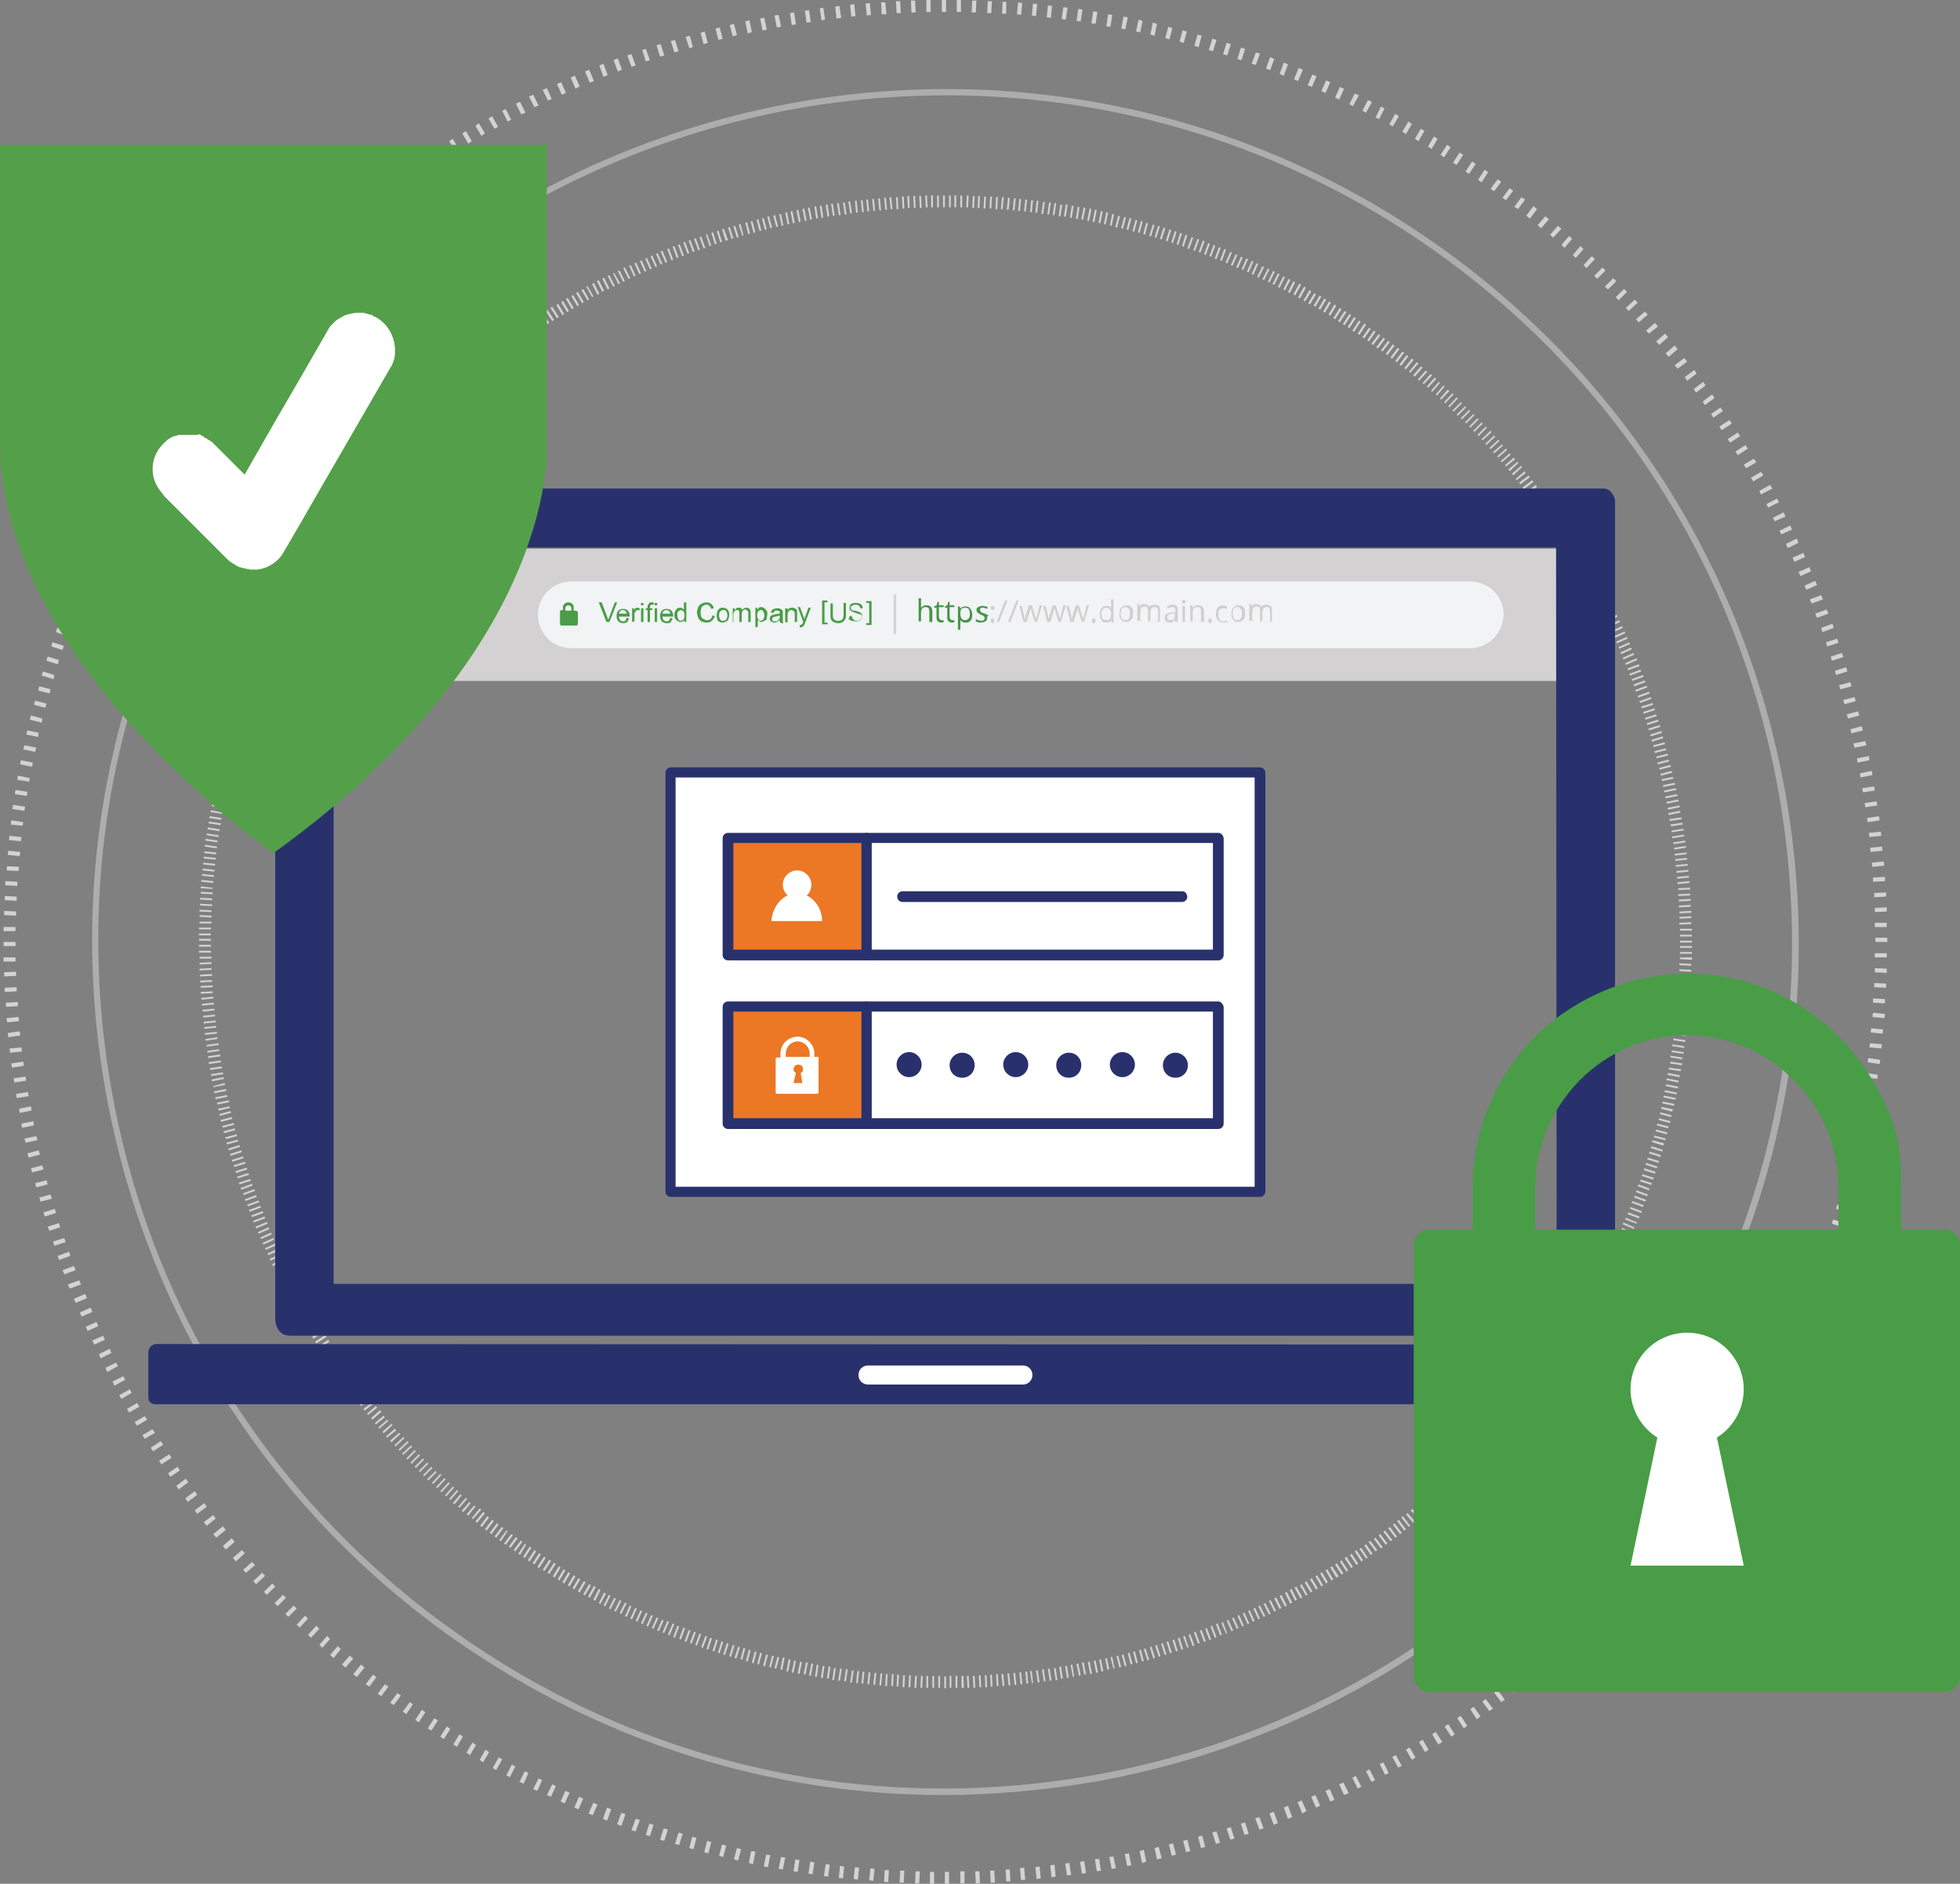
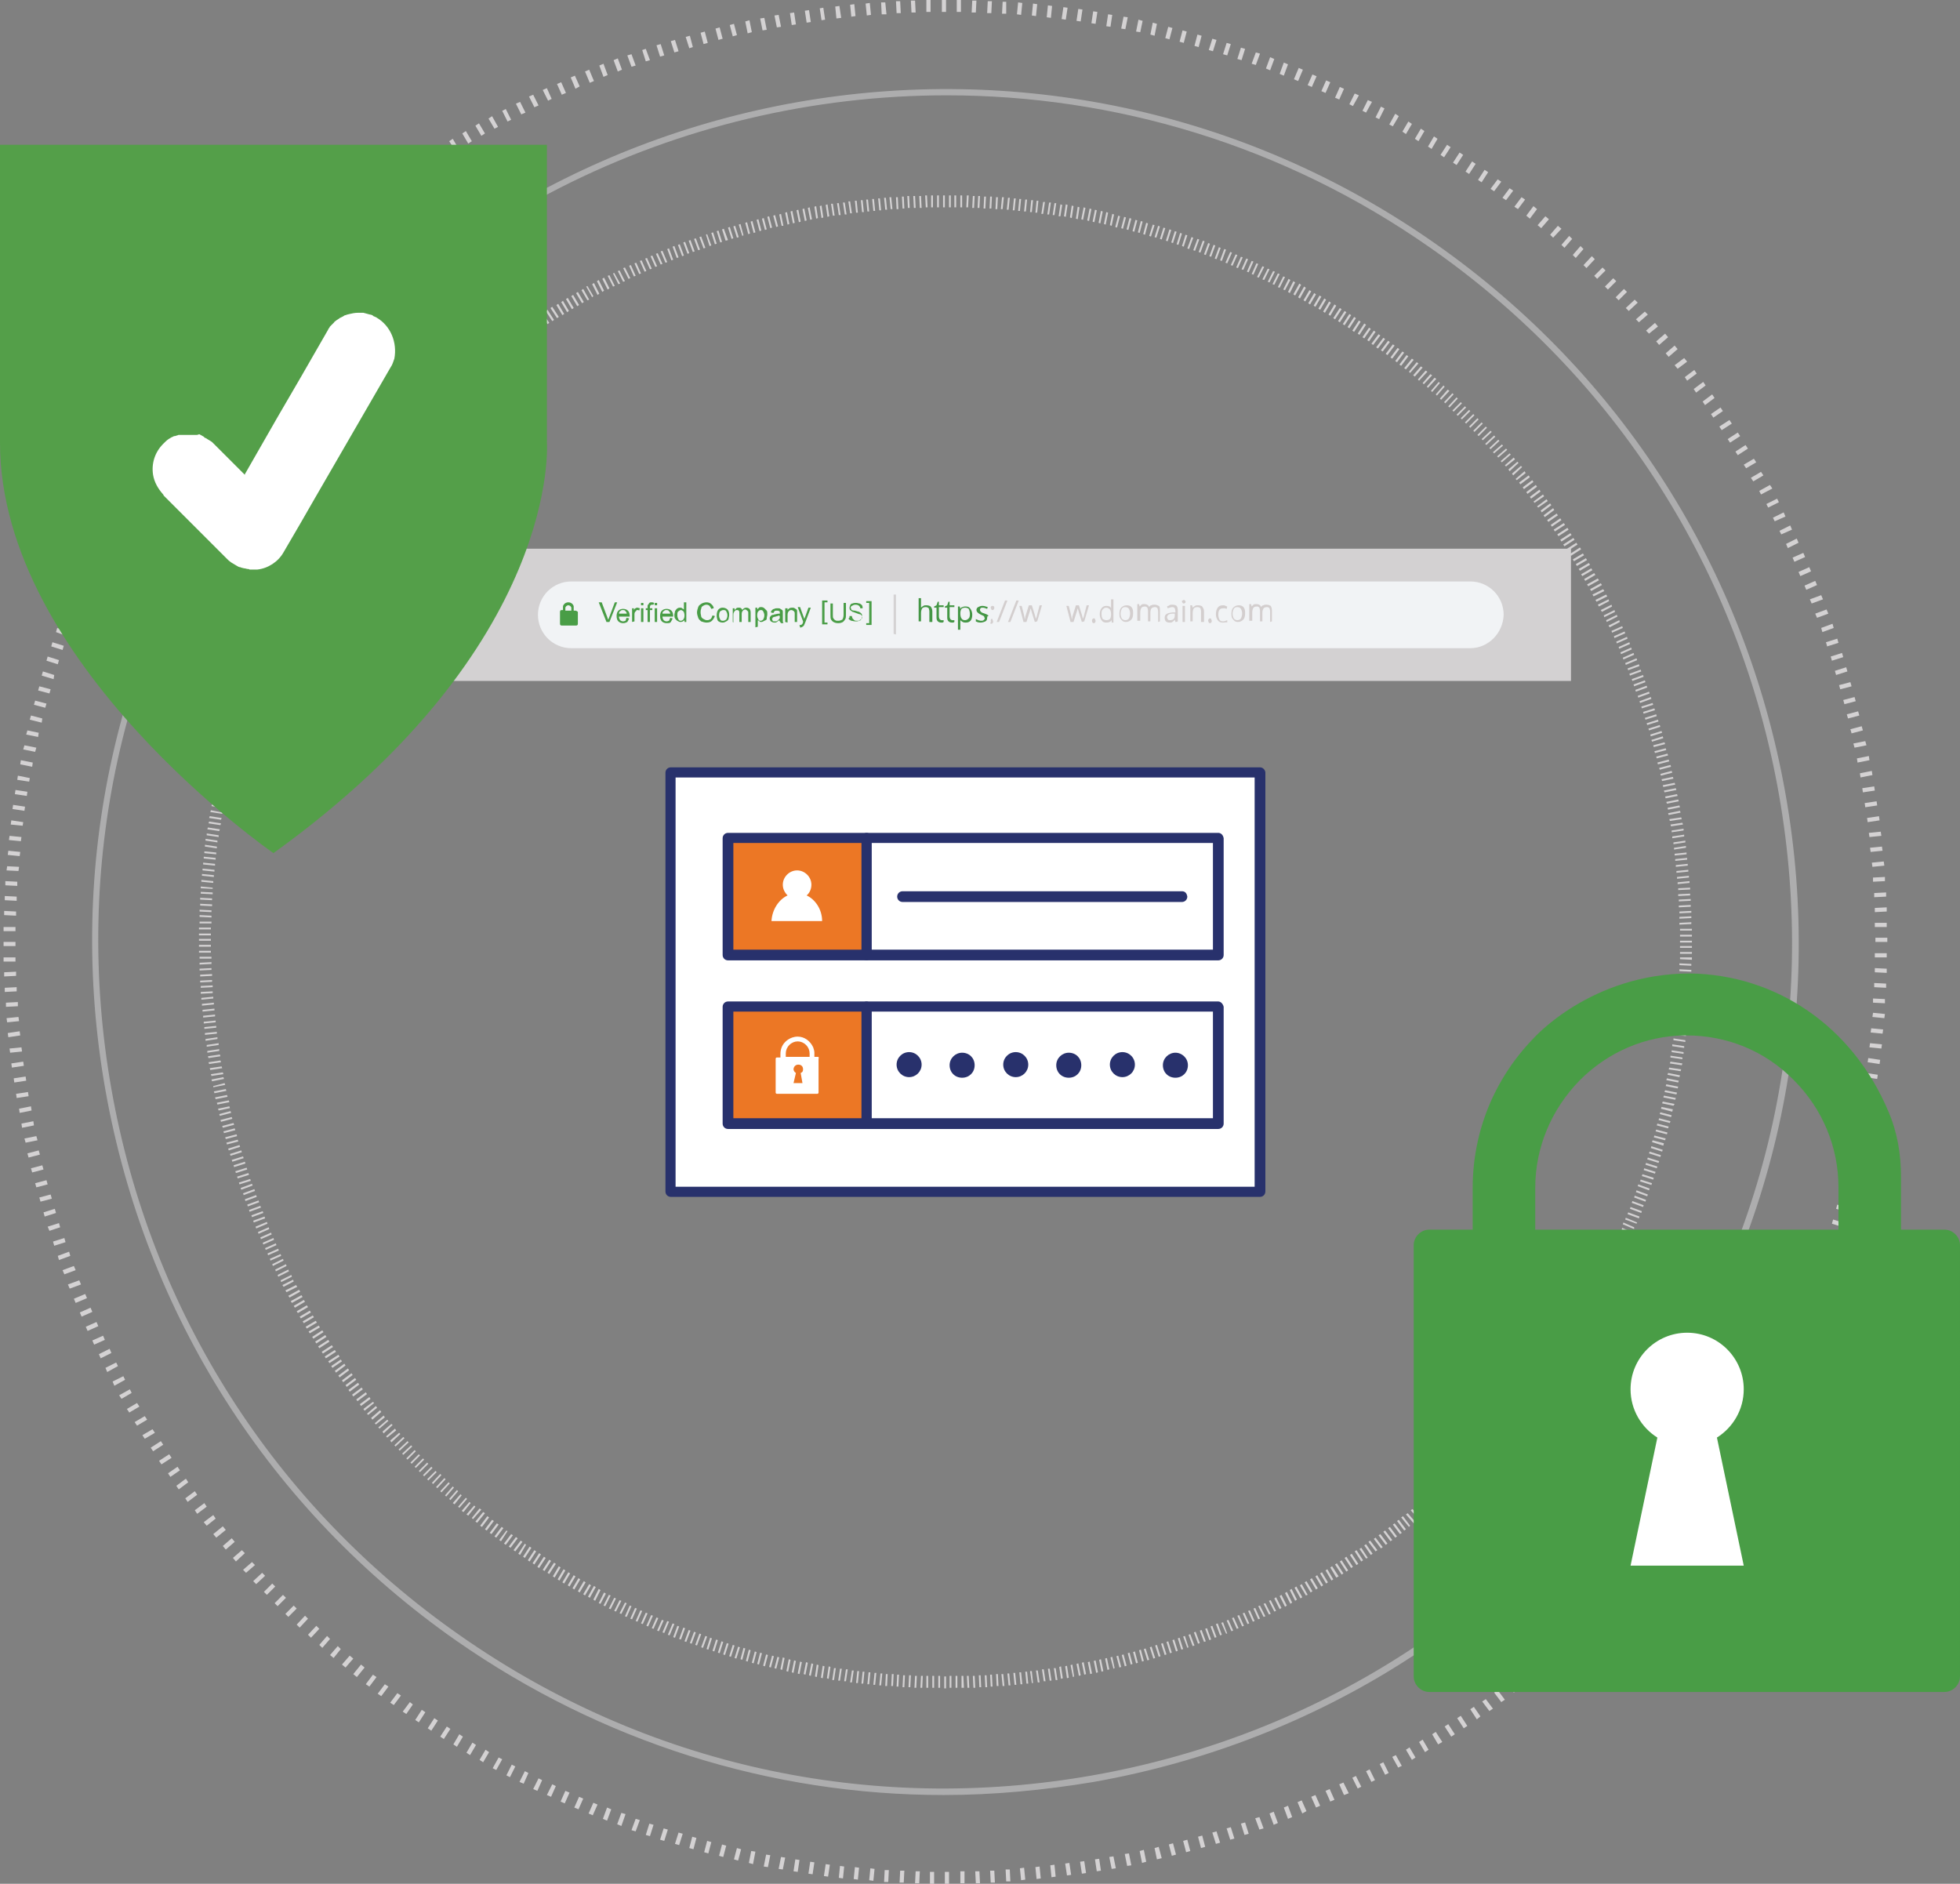
<svg xmlns="http://www.w3.org/2000/svg" xmlns:xlink="http://www.w3.org/1999/xlink" version="1.1" id="Layer_1" x="0px" y="0px" width="329px" height="316.2px" viewBox="0 0 329 316.2" style="enable-background:new 0 0 329 316.2;" xml:space="preserve">
  <rect x="0" y="0" width="329" height="316.2" fill="#808080" stroke="none" />
  <style type="text/css">
	.st0{fill:#D3D1D2;}
	.st1{fill:#F1F3F5;}
	.st2{fill:#449645;}
	.st3{fill:#D3CECE;}
	.st4{fill:#D4D2D3;}
	.st5{fill:#499D46;}
	.st6{fill:#FFFFFF;}
	.st7{fill:#ADADAE;}
	.st8{clip-path:url(#SVGID_2_);}
	.st9{clip-path:url(#SVGID_4_);}
	.st10{fill:#28316C;}
	.st11{clip-path:url(#SVGID_6_);}
	.st12{clip-path:url(#SVGID_8_);}
	.st13{fill:#EC7725;}
	.st14{fill:#549F49;}
</style>
  <g>
    <g>
      <g>
        <rect x="57" y="92.1" class="st0" width="206.7" height="22.2" />
      </g>
      <g>
        <path class="st1" d="M246.8,108.8H95.9c-3.1,0-5.6-2.5-5.6-5.6l0,0c0-3.1,2.5-5.6,5.6-5.6h150.9c3.1,0,5.6,2.5,5.6,5.6l0,0     C252.3,106.3,249.8,108.8,246.8,108.8z" />
      </g>
      <g>
        <g>
          <path class="st2" d="M156,104.4v-1.8c0-0.2-0.1-0.4-0.1-0.5c-0.1-0.1-0.3-0.2-0.5-0.2c-0.3,0-0.5,0.1-0.6,0.2      c-0.1,0.2-0.2,0.4-0.2,0.8v1.4h-0.4v-3.9h0.4v1.2c0,0.2,0,0.3,0,0.4h0c0.1-0.1,0.2-0.2,0.4-0.3c0.1-0.1,0.3-0.1,0.5-0.1      c0.3,0,0.6,0.1,0.7,0.2s0.3,0.4,0.3,0.8v1.8L156,104.4L156,104.4C156,104.4,156,104.4,156,104.4z" />
        </g>
        <g>
          <path class="st2" d="M158.1,104.1c0.1,0,0.1,0,0.2,0s0.1,0,0.1,0v0.3c-0.1,0-0.1,0.1-0.2,0.1s-0.1,0-0.2,0      c-0.5,0-0.8-0.3-0.8-0.8V102h-0.4v-0.2l0.4-0.2l0.2-0.6h0.2v0.6h0.8v0.3h-0.8v1.6c0,0.2,0.1,0.3,0.1,0.4      C157.9,104.1,158,104.1,158.1,104.1z" />
        </g>
        <g>
          <path class="st2" d="M159.9,104.1c0.1,0,0.1,0,0.2,0s0.1,0,0.1,0v0.3c-0.1,0-0.1,0.1-0.2,0.1s-0.1,0-0.2,0      c-0.5,0-0.8-0.3-0.8-0.8V102h-0.4v-0.2l0.4-0.2l0.2-0.6h0.2v0.6h0.8v0.3h-0.8v1.6c0,0.2,0.1,0.3,0.1,0.4      C159.7,104.1,159.8,104.1,159.9,104.1z" />
        </g>
        <g>
          <path class="st2" d="M162.1,104.5c-0.2,0-0.3,0-0.5-0.1s-0.3-0.2-0.4-0.3h0c0,0.2,0,0.3,0,0.5v1.1h-0.4v-3.9h0.3l0.1,0.4h0      c0.1-0.2,0.2-0.3,0.4-0.3c0.1-0.1,0.3-0.1,0.5-0.1c0.4,0,0.6,0.1,0.8,0.4s0.3,0.6,0.3,1s-0.1,0.8-0.3,1      C162.7,104.4,162.5,104.5,162.1,104.5z M162,102c-0.3,0-0.5,0.1-0.6,0.2s-0.2,0.4-0.2,0.7v0.1c0,0.4,0.1,0.7,0.2,0.8      c0.1,0.2,0.3,0.3,0.6,0.3c0.2,0,0.4-0.1,0.6-0.3s0.2-0.5,0.2-0.8s-0.1-0.6-0.2-0.8C162.5,102.1,162.3,102,162,102z" />
        </g>
        <g>
          <path class="st2" d="M165.7,103.7c0,0.3-0.1,0.5-0.3,0.6s-0.5,0.2-0.8,0.2c-0.4,0-0.6-0.1-0.8-0.2v-0.4c0.1,0.1,0.3,0.1,0.4,0.2      c0.1,0,0.3,0.1,0.4,0.1c0.2,0,0.4,0,0.5-0.1c0.1-0.1,0.2-0.2,0.2-0.3c0-0.1-0.1-0.2-0.1-0.3s-0.3-0.2-0.5-0.3s-0.4-0.2-0.5-0.3      s-0.2-0.2-0.2-0.2s-0.1-0.2-0.1-0.3c0-0.2,0.1-0.4,0.3-0.5c0.2-0.1,0.4-0.2,0.7-0.2c0.3,0,0.6,0.1,0.9,0.2l-0.1,0.3      c-0.3-0.1-0.5-0.2-0.7-0.2c-0.2,0-0.3,0-0.4,0.1c-0.1,0.1-0.1,0.2-0.1,0.3c0,0.1,0,0.1,0.1,0.2c0,0.1,0.1,0.1,0.2,0.2      c0.1,0.1,0.3,0.1,0.5,0.2c0.3,0.1,0.5,0.2,0.7,0.4C165.8,103.3,165.7,103.5,165.7,103.7z" />
        </g>
        <g>
-           <path class="st3" d="M166.3,102c0-0.2,0.1-0.3,0.3-0.3c0.2,0,0.3,0.1,0.3,0.3c0,0.1,0,0.2-0.1,0.3c-0.1,0.1-0.1,0.1-0.2,0.1      c-0.1,0-0.1,0-0.2-0.1C166.4,102.2,166.3,102.1,166.3,102z M166.3,104.2c0-0.1,0-0.2,0.1-0.3s0.1-0.1,0.2-0.1s0.2,0,0.2,0.1      s0.1,0.2,0.1,0.3s0,0.2-0.1,0.3c-0.1,0.1-0.1,0.1-0.2,0.1c-0.1,0-0.1,0-0.2-0.1C166.4,104.4,166.3,104.3,166.3,104.2z" />
+           <path class="st3" d="M166.3,102c0-0.2,0.1-0.3,0.3-0.3c0.2,0,0.3,0.1,0.3,0.3c0,0.1,0,0.2-0.1,0.3c-0.1,0.1-0.1,0.1-0.2,0.1      c-0.1,0-0.1,0-0.2-0.1C166.4,102.2,166.3,102.1,166.3,102z M166.3,104.2c0-0.1,0-0.2,0.1-0.3s0.2,0,0.2,0.1      s0.1,0.2,0.1,0.3s0,0.2-0.1,0.3c-0.1,0.1-0.1,0.1-0.2,0.1c-0.1,0-0.1,0-0.2-0.1C166.4,104.4,166.3,104.3,166.3,104.2z" />
        </g>
        <g>
          <path class="st3" d="M169.1,100.8l-1.4,3.6h-0.4l1.4-3.6H169.1z" />
        </g>
        <g>
          <path class="st3" d="M171,100.8l-1.4,3.6h-0.4l1.4-3.6H171z" />
        </g>
        <g>
          <path class="st3" d="M173.7,104.4l-0.5-1.6c0-0.1-0.1-0.3-0.2-0.7h0c-0.1,0.3-0.1,0.5-0.2,0.7l-0.5,1.6h-0.5l-0.7-2.7h0.4      c0.2,0.7,0.3,1.2,0.4,1.6c0.1,0.4,0.1,0.6,0.1,0.7h0c0-0.1,0.1-0.2,0.1-0.4s0.1-0.3,0.1-0.4l0.5-1.6h0.5l0.5,1.6      c0.1,0.3,0.1,0.5,0.2,0.7h0c0-0.1,0-0.2,0.1-0.3c0-0.1,0.2-0.8,0.5-2h0.4l-0.8,2.7L173.7,104.4L173.7,104.4z" />
        </g>
        <g>
-           <path class="st3" d="M177.7,104.4l-0.5-1.6c0-0.1-0.1-0.3-0.2-0.7h0c-0.1,0.3-0.1,0.5-0.2,0.7l-0.5,1.6h-0.5l-0.7-2.7h0.4      c0.2,0.7,0.3,1.2,0.4,1.6c0.1,0.4,0.1,0.6,0.1,0.7h0c0-0.1,0.1-0.2,0.1-0.4s0.1-0.3,0.1-0.4l0.5-1.6h0.5l0.5,1.6      c0.1,0.3,0.1,0.5,0.2,0.7h0c0-0.1,0-0.2,0.1-0.3c0-0.1,0.2-0.8,0.5-2h0.4l-0.8,2.7L177.7,104.4L177.7,104.4z" />
-         </g>
+           </g>
        <g>
          <path class="st3" d="M181.6,104.4l-0.5-1.6c0-0.1-0.1-0.3-0.2-0.7h0c-0.1,0.3-0.1,0.5-0.2,0.7l-0.5,1.6h-0.5l-0.7-2.7h0.4      c0.2,0.7,0.3,1.2,0.4,1.6c0.1,0.4,0.1,0.6,0.1,0.7h0c0-0.1,0.1-0.2,0.1-0.4s0.1-0.3,0.1-0.4l0.5-1.6h0.5l0.5,1.6      c0.1,0.3,0.1,0.5,0.2,0.7h0c0-0.1,0-0.2,0.1-0.3c0-0.1,0.2-0.8,0.5-2h0.4l-0.8,2.7L181.6,104.4L181.6,104.4z" />
        </g>
        <g>
          <path class="st3" d="M183.3,104.2c0-0.1,0-0.2,0.1-0.3s0.1-0.1,0.2-0.1s0.2,0,0.2,0.1s0.1,0.2,0.1,0.3s0,0.2-0.1,0.3      c-0.1,0.1-0.1,0.1-0.2,0.1c-0.1,0-0.1,0-0.2-0.1C183.3,104.4,183.3,104.3,183.3,104.2z" />
        </g>
        <g>
          <path class="st3" d="M186.6,104.1L186.6,104.1c-0.2,0.3-0.5,0.4-0.9,0.4s-0.6-0.1-0.8-0.4c-0.2-0.3-0.3-0.6-0.3-1s0.1-0.8,0.3-1      c0.2-0.3,0.5-0.4,0.8-0.4c0.4,0,0.7,0.1,0.8,0.4h0l0-0.2v-0.2v-1.1h0.4v3.9h-0.3L186.6,104.1z M185.7,104.1      c0.3,0,0.5-0.1,0.6-0.2s0.2-0.4,0.2-0.7v-0.1c0-0.4-0.1-0.7-0.2-0.8s-0.3-0.3-0.6-0.3c-0.3,0-0.4,0.1-0.6,0.3s-0.2,0.5-0.2,0.8      c0,0.4,0.1,0.6,0.2,0.8C185.3,104,185.5,104.1,185.7,104.1z" />
        </g>
        <g>
          <path class="st3" d="M190.2,103c0,0.4-0.1,0.8-0.3,1s-0.5,0.4-0.9,0.4c-0.3,0-0.5-0.1-0.6-0.2s-0.3-0.3-0.4-0.5      c-0.1-0.2-0.1-0.5-0.1-0.7c0-0.4,0.1-0.8,0.3-1s0.5-0.4,0.9-0.4c0.4,0,0.7,0.1,0.9,0.4S190.2,102.6,190.2,103z M188.1,103      c0,0.4,0.1,0.6,0.2,0.8c0.1,0.2,0.4,0.3,0.6,0.3s0.5-0.1,0.6-0.3s0.2-0.5,0.2-0.8c0-0.4-0.1-0.6-0.2-0.8      c-0.1-0.2-0.4-0.3-0.6-0.3c-0.3,0-0.5,0.1-0.6,0.3S188.1,102.7,188.1,103z" />
        </g>
        <g>
          <path class="st3" d="M194.4,104.4v-1.8c0-0.2-0.1-0.4-0.1-0.5c-0.1-0.1-0.2-0.2-0.4-0.2c-0.3,0-0.5,0.1-0.6,0.2      s-0.2,0.4-0.2,0.7v1.5h-0.4v-1.8c0-0.2-0.1-0.4-0.1-0.5c-0.1-0.1-0.2-0.2-0.4-0.2c-0.3,0-0.5,0.1-0.6,0.2      c-0.1,0.2-0.2,0.4-0.2,0.8v1.4h-0.5v-2.8h0.3l0.1,0.4h0c0.1-0.1,0.2-0.2,0.3-0.3c0.1-0.1,0.3-0.1,0.5-0.1c0.4,0,0.7,0.2,0.8,0.5      h0c0.1-0.2,0.2-0.3,0.4-0.3c0.1-0.1,0.3-0.1,0.5-0.1c0.3,0,0.5,0.1,0.7,0.2s0.2,0.4,0.2,0.8v1.8L194.4,104.4L194.4,104.4      C194.4,104.4,194.4,104.4,194.4,104.4z" />
        </g>
        <g>
          <path class="st3" d="M197.3,104.4l-0.1-0.4h0c-0.1,0.2-0.3,0.3-0.4,0.4s-0.3,0.1-0.5,0.1c-0.3,0-0.5-0.1-0.6-0.2      c-0.1-0.1-0.2-0.3-0.2-0.6c0-0.6,0.4-0.8,1.3-0.9l0.5,0v-0.2c0-0.2-0.1-0.4-0.1-0.5c-0.1-0.1-0.2-0.2-0.4-0.2      c-0.2,0-0.5,0.1-0.8,0.2l-0.1-0.3c0.1-0.1,0.3-0.1,0.4-0.2s0.3-0.1,0.5-0.1c0.3,0,0.6,0.1,0.7,0.2s0.2,0.4,0.2,0.7v1.9      C197.6,104.4,197.3,104.4,197.3,104.4z M196.4,104.1c0.3,0,0.5-0.1,0.6-0.2c0.1-0.1,0.2-0.3,0.2-0.6v-0.3l-0.4,0      c-0.3,0-0.6,0.1-0.7,0.2c-0.1,0.1-0.2,0.2-0.2,0.4c0,0.2,0.1,0.3,0.1,0.3C196.1,104.1,196.2,104.1,196.4,104.1z" />
        </g>
        <g>
          <path class="st3" d="M198.4,101c0-0.1,0-0.2,0.1-0.2s0.1-0.1,0.2-0.1c0.1,0,0.1,0,0.2,0.1s0.1,0.1,0.1,0.2s0,0.2-0.1,0.2      c-0.1,0.1-0.1,0.1-0.2,0.1s-0.1,0-0.2-0.1C198.5,101.1,198.4,101.1,198.4,101z M198.9,104.4h-0.4v-2.7h0.4V104.4z" />
        </g>
        <g>
          <path class="st3" d="M201.6,104.4v-1.8c0-0.2-0.1-0.4-0.1-0.5c-0.1-0.1-0.3-0.2-0.5-0.2c-0.3,0-0.5,0.1-0.6,0.2      c-0.1,0.2-0.2,0.4-0.2,0.8v1.4h-0.4v-2.7h0.3l0.1,0.4h0c0.1-0.1,0.2-0.2,0.4-0.3c0.1-0.1,0.3-0.1,0.5-0.1c0.3,0,0.6,0.1,0.7,0.2      c0.1,0.2,0.3,0.4,0.3,0.8v1.8L201.6,104.4L201.6,104.4C201.6,104.4,201.6,104.4,201.6,104.4z" />
        </g>
        <g>
          <path class="st3" d="M202.8,104.2c0-0.1,0-0.2,0.1-0.3s0.1-0.1,0.2-0.1s0.2,0,0.2,0.1s0.1,0.2,0.1,0.3s0,0.2-0.1,0.3      c-0.1,0.1-0.1,0.1-0.2,0.1c-0.1,0-0.1,0-0.2-0.1C202.9,104.4,202.8,104.3,202.8,104.2z" />
        </g>
        <g>
          <path class="st3" d="M205.3,104.5c-0.4,0-0.7-0.1-0.9-0.4s-0.3-0.6-0.3-1c0-0.5,0.1-0.8,0.3-1.1s0.5-0.4,0.9-0.4      c0.1,0,0.3,0,0.4,0.1c0.1,0,0.2,0.1,0.3,0.1l-0.1,0.4c-0.1,0-0.2-0.1-0.3-0.1s-0.2,0-0.3,0c-0.6,0-0.8,0.4-0.8,1.1      c0,0.3,0.1,0.6,0.2,0.8c0.1,0.2,0.3,0.3,0.6,0.3c0.2,0,0.5-0.1,0.7-0.2v0.4C205.9,104.4,205.6,104.5,205.3,104.5z" />
        </g>
        <g>
          <path class="st3" d="M209,103c0,0.4-0.1,0.8-0.3,1s-0.5,0.4-0.9,0.4c-0.3,0-0.5-0.1-0.6-0.2s-0.3-0.3-0.4-0.5      c-0.1-0.2-0.1-0.5-0.1-0.7c0-0.4,0.1-0.8,0.3-1s0.5-0.4,0.9-0.4c0.4,0,0.7,0.1,0.9,0.4S209,102.6,209,103z M206.9,103      c0,0.4,0.1,0.6,0.2,0.8c0.1,0.2,0.4,0.3,0.6,0.3s0.5-0.1,0.6-0.3s0.2-0.5,0.2-0.8c0-0.4-0.1-0.6-0.2-0.8      c-0.1-0.2-0.4-0.3-0.6-0.3c-0.3,0-0.5,0.1-0.6,0.3S206.9,102.7,206.9,103z" />
        </g>
        <g>
          <path class="st3" d="M213.2,104.4v-1.8c0-0.2-0.1-0.4-0.1-0.5c-0.1-0.1-0.2-0.2-0.4-0.2c-0.3,0-0.5,0.1-0.6,0.2      c-0.1,0.2-0.2,0.4-0.2,0.7v1.5h-0.4v-1.8c0-0.2-0.1-0.4-0.1-0.5c-0.1-0.1-0.2-0.2-0.4-0.2c-0.3,0-0.5,0.1-0.6,0.2      c-0.1,0.2-0.2,0.4-0.2,0.8v1.4h-0.5v-2.8h0.3l0.1,0.4h0c0.1-0.1,0.2-0.2,0.3-0.3c0.1-0.1,0.3-0.1,0.5-0.1c0.4,0,0.7,0.2,0.8,0.5      h0c0.1-0.2,0.2-0.3,0.4-0.3c0.1-0.1,0.3-0.1,0.5-0.1c0.3,0,0.5,0.1,0.7,0.2c0.1,0.2,0.2,0.4,0.2,0.8v1.8L213.2,104.4      L213.2,104.4z" />
        </g>
      </g>
      <g>
        <path class="st4" d="M150,106.4v-6.6h0.4v6.7L150,106.4L150,106.4z" />
      </g>
      <g>
        <g>
          <path class="st5" d="M101.8,104.4l-1.3-3.3h0.5l0.9,2.4c0.1,0.2,0.1,0.4,0.2,0.5c0.1-0.2,0.1-0.3,0.2-0.5l0.9-2.4h0.4l-1.3,3.3      H101.8z" />
        </g>
        <g>
          <path class="st5" d="M105.2,103.7l0.4,0.1c-0.1,0.3-0.2,0.4-0.3,0.6c-0.2,0.1-0.4,0.2-0.7,0.2c-0.3,0-0.6-0.1-0.8-0.3      c-0.2-0.2-0.3-0.5-0.3-0.9c0-0.4,0.1-0.7,0.3-0.9c0.2-0.2,0.5-0.3,0.8-0.3s0.6,0.1,0.8,0.3s0.3,0.5,0.3,0.9c0,0,0,0.1,0,0.1      h-1.8c0,0.3,0.1,0.4,0.2,0.6c0.1,0.1,0.3,0.2,0.5,0.2c0.2,0,0.3-0.1,0.4-0.1C105.1,103.9,105.1,103.8,105.2,103.7z M103.9,103      h1.3c0-0.2-0.1-0.3-0.2-0.4c-0.1-0.2-0.3-0.2-0.5-0.2c-0.2,0-0.3,0.1-0.4,0.2C104,102.6,103.9,102.8,103.9,103z" />
        </g>
        <g>
          <path class="st5" d="M106.1,104.4v-2.3h0.3v0.3c0.1-0.2,0.2-0.3,0.3-0.3c0.1-0.1,0.2-0.1,0.3-0.1c0.1,0,0.3,0.1,0.4,0.1      l-0.1,0.4c-0.1-0.1-0.2-0.1-0.3-0.1c-0.1,0-0.2,0-0.2,0.1s-0.1,0.1-0.2,0.2c-0.1,0.2-0.1,0.3-0.1,0.4v1.2L106.1,104.4      L106.1,104.4L106.1,104.4z" />
        </g>
        <g>
          <path class="st5" d="M107.6,101.6v-0.4h0.4v0.4H107.6z M107.6,104.4v-2.3h0.4v2.3H107.6z" />
        </g>
        <g>
          <path class="st5" d="M108.7,104.4v-2h-0.3v-0.3h0.3v-0.3c0-0.2,0-0.3,0.1-0.3c0.1-0.1,0.1-0.2,0.2-0.3c0.1-0.1,0.2-0.1,0.4-0.1      c0.1,0,0.2,0,0.4,0.1l-0.1,0.3c-0.1,0-0.2,0-0.2,0c-0.1,0-0.2,0-0.3,0.1s-0.1,0.2-0.1,0.3v0.2h0.4v0.3h-0.4v2L108.7,104.4      L108.7,104.4L108.7,104.4L108.7,104.4z" />
        </g>
        <g>
          <path class="st5" d="M109.9,101.6v-0.4h0.4v0.4H109.9z M109.9,104.4v-2.3h0.4v2.3H109.9z" />
        </g>
        <g>
          <path class="st5" d="M112.5,103.7l0.4,0.1c-0.1,0.3-0.2,0.4-0.3,0.6s-0.4,0.2-0.7,0.2c-0.3,0-0.6-0.1-0.8-0.3      c-0.2-0.2-0.3-0.5-0.3-0.9c0-0.4,0.1-0.7,0.3-0.9c0.2-0.2,0.5-0.3,0.8-0.3c0.3,0,0.6,0.1,0.8,0.3s0.3,0.5,0.3,0.9      c0,0,0,0.1,0,0.1h-1.8c0,0.3,0.1,0.4,0.2,0.6c0.1,0.1,0.3,0.2,0.5,0.2c0.2,0,0.3-0.1,0.4-0.1      C112.4,103.9,112.5,103.8,112.5,103.7z M111.2,103h1.3c0-0.2-0.1-0.3-0.2-0.4c-0.1-0.2-0.3-0.2-0.5-0.2c-0.2,0-0.3,0.1-0.4,0.2      C111.3,102.6,111.2,102.8,111.2,103z" />
        </g>
        <g>
          <path class="st5" d="M114.9,104.4v-0.3c-0.2,0.2-0.4,0.3-0.7,0.3c-0.2,0-0.3-0.1-0.5-0.2c-0.2-0.1-0.3-0.3-0.4-0.4      c-0.1-0.2-0.1-0.4-0.1-0.6c0-0.2,0.1-0.4,0.1-0.6c0.1-0.2,0.2-0.3,0.3-0.4s0.3-0.2,0.5-0.2c0.2,0,0.3,0,0.4,0.1      c0.1,0.1,0.2,0.1,0.3,0.2v-1.2h0.4v3.3L114.9,104.4L114.9,104.4z M113.7,103.3c0,0.3,0.1,0.5,0.2,0.7c0.1,0.2,0.3,0.2,0.4,0.2      s0.3-0.1,0.4-0.2c0.1-0.2,0.2-0.3,0.2-0.7c0-0.3-0.1-0.6-0.2-0.7s-0.3-0.2-0.4-0.2s-0.3,0.1-0.4,0.2      C113.7,102.7,113.7,102.9,113.7,103.3z" />
        </g>
        <g>
          <path class="st5" d="M119.6,103.3l0.4,0.1c-0.1,0.3-0.3,0.6-0.5,0.8s-0.5,0.3-0.9,0.3c-0.3,0-0.6-0.1-0.9-0.2      c-0.2-0.2-0.4-0.3-0.5-0.6c-0.1-0.3-0.2-0.6-0.2-0.9s0.1-0.6,0.2-0.9c0.1-0.3,0.3-0.4,0.6-0.6c0.2-0.1,0.5-0.2,0.8-0.2      c0.3,0,0.6,0.1,0.8,0.3c0.2,0.2,0.4,0.4,0.4,0.7l-0.4,0.1c-0.1-0.2-0.2-0.4-0.3-0.5s-0.3-0.2-0.5-0.2c-0.3,0-0.4,0.1-0.6,0.2      s-0.3,0.3-0.3,0.5c-0.1,0.2-0.1,0.4-0.1,0.6c0,0.3,0.1,0.5,0.1,0.7c0.1,0.2,0.2,0.3,0.4,0.4s0.3,0.2,0.6,0.2      c0.3,0,0.4-0.1,0.6-0.2C119.4,103.8,119.5,103.6,119.6,103.3z" />
        </g>
        <g>
          <path class="st5" d="M120.3,103.3c0-0.4,0.1-0.8,0.3-1c0.2-0.2,0.4-0.3,0.7-0.3c0.3,0,0.6,0.1,0.8,0.3c0.2,0.2,0.3,0.5,0.3,0.9      c0,0.3-0.1,0.5-0.1,0.7c-0.1,0.2-0.2,0.3-0.4,0.4c-0.2,0.1-0.3,0.2-0.6,0.2c-0.3,0-0.6-0.1-0.8-0.3      C120.4,104,120.3,103.7,120.3,103.3z M120.7,103.3c0,0.3,0.1,0.5,0.2,0.7c0.1,0.2,0.3,0.2,0.5,0.2s0.3-0.1,0.5-0.2      c0.1-0.2,0.2-0.4,0.2-0.7s-0.1-0.5-0.2-0.7c-0.1-0.2-0.3-0.2-0.5-0.2s-0.3,0.1-0.5,0.2C120.8,102.7,120.7,102.9,120.7,103.3z" />
        </g>
        <g>
          <path class="st5" d="M123,104.4v-2.3h0.3v0.3c0.1-0.1,0.2-0.2,0.3-0.3c0.1-0.1,0.3-0.1,0.4-0.1s0.3,0,0.4,0.1      c0.1,0.1,0.2,0.2,0.2,0.3c0.2-0.3,0.4-0.4,0.7-0.4c0.2,0,0.4,0.1,0.5,0.2c0.1,0.1,0.2,0.3,0.2,0.6v1.6h-0.4v-1.5      c0-0.2,0-0.3-0.1-0.3c0-0.1-0.1-0.1-0.2-0.2c-0.1-0.1-0.2-0.1-0.2-0.1c-0.2,0-0.3,0.1-0.4,0.2c-0.1,0.1-0.2,0.3-0.2,0.5v1.4      h-0.4v-1.5c0-0.2,0-0.3-0.1-0.4c-0.1-0.1-0.2-0.1-0.3-0.1c-0.1,0-0.2,0-0.3,0.1c-0.1,0.1-0.2,0.2-0.2,0.3      c-0.1,0.1-0.1,0.3-0.1,0.5v1.2L123,104.4C123,104.4,123,104.4,123,104.4z" />
        </g>
        <g>
          <path class="st5" d="M126.8,105.3v-3.3h0.3v0.3c0.1-0.1,0.2-0.2,0.3-0.3c0.1-0.1,0.2-0.1,0.4-0.1c0.2,0,0.4,0.1,0.5,0.2      s0.3,0.3,0.4,0.4s0.1,0.4,0.1,0.6c0,0.3-0.1,0.4-0.1,0.7s-0.2,0.3-0.4,0.4c-0.2,0.1-0.3,0.2-0.5,0.2c-0.1,0-0.3,0-0.3-0.1      s-0.2-0.1-0.3-0.2v1.1L126.8,105.3z M127.1,103.3c0,0.3,0.1,0.5,0.2,0.7s0.3,0.2,0.4,0.2s0.3-0.1,0.4-0.2      c0.1-0.2,0.2-0.4,0.2-0.7c0-0.3-0.1-0.5-0.2-0.7c-0.1-0.2-0.3-0.2-0.4-0.2c-0.2,0-0.3,0.1-0.4,0.2      C127.2,102.7,127.1,102.9,127.1,103.3z" />
        </g>
        <g>
          <path class="st5" d="M130.8,104.1c-0.1,0.1-0.3,0.2-0.4,0.3c-0.1,0.1-0.3,0.1-0.4,0.1c-0.3,0-0.4-0.1-0.6-0.2      c-0.1-0.1-0.2-0.3-0.2-0.5c0-0.1,0-0.2,0.1-0.3s0.1-0.2,0.2-0.2c0.1-0.1,0.2-0.1,0.3-0.1c0.1,0,0.2-0.1,0.4-0.1      c0.3-0.1,0.6-0.1,0.7-0.1c0-0.1,0-0.1,0-0.1c0-0.2,0-0.3-0.1-0.3c-0.1-0.1-0.3-0.1-0.4-0.1c-0.2,0-0.3,0-0.4,0.1      c-0.1,0.1-0.1,0.2-0.2,0.3l-0.4-0.1c0-0.2,0.1-0.3,0.2-0.4c0.1-0.1,0.2-0.2,0.4-0.2c0.1-0.1,0.3-0.1,0.5-0.1s0.4,0,0.5,0.1      c0.1,0.1,0.2,0.1,0.3,0.2s0.1,0.2,0.1,0.3c0,0.1,0,0.2,0,0.4v0.5c0,0.4,0,0.6,0,0.7s0.1,0.2,0.1,0.3h-0.4      C130.9,104.3,130.8,104.2,130.8,104.1z M130.8,103.3c-0.1,0.1-0.4,0.1-0.6,0.2c-0.2,0-0.3,0.1-0.4,0.1s-0.1,0.1-0.1,0.1      c0,0.1-0.1,0.1-0.1,0.2c0,0.1,0.1,0.2,0.1,0.3s0.2,0.1,0.4,0.1c0.1,0,0.3,0,0.4-0.1c0.1-0.1,0.2-0.2,0.3-0.3      c0.1-0.1,0.1-0.2,0.1-0.4L130.8,103.3C130.8,103.3,130.8,103.3,130.8,103.3z" />
        </g>
        <g>
          <path class="st5" d="M131.8,104.4v-2.3h0.4v0.3c0.2-0.3,0.4-0.4,0.8-0.4c0.1,0,0.3,0,0.4,0.1s0.2,0.1,0.3,0.2      c0.1,0.1,0.1,0.2,0.1,0.3c0,0.1,0,0.2,0,0.4v1.4h-0.4V103c0-0.2,0-0.3-0.1-0.3c0-0.1-0.1-0.2-0.2-0.2c-0.1-0.1-0.2-0.1-0.3-0.1      c-0.2,0-0.3,0.1-0.4,0.2c-0.1,0.1-0.2,0.3-0.2,0.6v1.3L131.8,104.4L131.8,104.4L131.8,104.4z" />
        </g>
        <g>
          <path class="st5" d="M134.3,105.3l-0.1-0.4c0.1,0,0.1,0,0.2,0c0.1,0,0.1,0,0.2-0.1s0.1-0.1,0.1-0.1s0.1-0.2,0.1-0.3      c0,0,0-0.1,0-0.1l-0.9-2.4h0.4l0.5,1.4c0.1,0.2,0.1,0.3,0.2,0.6c0.1-0.2,0.1-0.3,0.2-0.5l0.5-1.4h0.4l-0.9,2.4      c-0.1,0.3-0.2,0.4-0.2,0.5c-0.1,0.1-0.1,0.2-0.3,0.3c-0.1,0.1-0.2,0.1-0.3,0.1C134.5,105.4,134.4,105.4,134.3,105.3z" />
        </g>
        <g>
          <path class="st5" d="M141.6,101.2h0.4v1.9c0,0.3,0,0.6-0.1,0.8c-0.1,0.2-0.2,0.3-0.4,0.5c-0.2,0.1-0.4,0.2-0.8,0.2      s-0.6-0.1-0.8-0.2c-0.2-0.1-0.3-0.3-0.4-0.4c-0.1-0.2-0.1-0.5-0.1-0.8v-1.9h0.4v1.9c0,0.3,0,0.5,0.1,0.6s0.1,0.2,0.3,0.3      c0.1,0.1,0.3,0.1,0.5,0.1c0.3,0,0.5-0.1,0.7-0.2c0.1-0.2,0.2-0.4,0.2-0.8L141.6,101.2L141.6,101.2z" />
        </g>
        <g>
          <path class="st5" d="M142.6,103.4l0.4,0c0,0.2,0.1,0.3,0.1,0.4c0.1,0.1,0.2,0.2,0.3,0.3c0.1,0.1,0.3,0.1,0.5,0.1      c0.2,0,0.3,0,0.4-0.1c0.1-0.1,0.2-0.1,0.3-0.2c0.1-0.1,0.1-0.2,0.1-0.3s0-0.2-0.1-0.3c-0.1-0.1-0.1-0.2-0.3-0.2      c-0.1,0-0.3-0.1-0.6-0.2c-0.3-0.1-0.5-0.2-0.6-0.2c-0.1-0.1-0.3-0.2-0.4-0.3s-0.1-0.3-0.1-0.4c0-0.2,0.1-0.3,0.1-0.4      c0.1-0.2,0.2-0.3,0.4-0.3c0.2-0.1,0.4-0.1,0.6-0.1c0.3,0,0.4,0.1,0.6,0.1c0.2,0.1,0.3,0.2,0.4,0.3c0.1,0.2,0.1,0.3,0.1,0.5      l-0.4,0c0-0.2-0.1-0.3-0.2-0.4c-0.1-0.1-0.3-0.2-0.6-0.2c-0.3,0-0.4,0.1-0.6,0.2s-0.2,0.2-0.2,0.3c0,0.1,0.1,0.2,0.1,0.3      s0.3,0.2,0.6,0.2c0.4,0.1,0.6,0.2,0.7,0.2c0.2,0.1,0.3,0.2,0.4,0.3c0.1,0.1,0.1,0.3,0.1,0.4s-0.1,0.3-0.1,0.5      c-0.1,0.2-0.3,0.3-0.4,0.3c-0.2,0.1-0.4,0.1-0.6,0.1c-0.3,0-0.5-0.1-0.7-0.1c-0.2-0.1-0.4-0.2-0.5-0.4      C142.6,103.8,142.6,103.6,142.6,103.4z" />
        </g>
        <g>
          <g>
            <path class="st5" d="M146.3,104.9h-0.9v-0.3h0.5v-3.4h-0.5v-0.3h0.9V104.9z" />
          </g>
        </g>
        <g>
          <g>
            <path class="st5" d="M138,104.9v-4.1h0.9v0.3h-0.5v3.4h0.5v0.3H138z" />
          </g>
        </g>
      </g>
      <g>
        <path class="st5" d="M96.6,102.5h-0.3c0,0,0-0.5,0-0.7s-0.3-0.7-0.9-0.7s-0.9,0.5-0.9,0.7c0,0.2,0,0.6,0,0.6h-0.2     c-0.2,0-0.3,0.1-0.3,0.3v2c0,0.2,0.1,0.3,0.3,0.3h2.4c0.2,0,0.3-0.1,0.3-0.3v-2C96.9,102.6,96.7,102.5,96.6,102.5z M94.9,102.5     c0-0.1,0-0.4,0-0.5c0-0.1,0.2-0.4,0.5-0.4s0.5,0.3,0.5,0.4c0,0.1,0,0.4,0,0.5H94.9z" />
      </g>
      <g>
        <path class="st6" d="M70.4,103.5l-2.6,1.2c-0.1,0-0.1,0-0.2,0c-0.1,0-0.2,0-0.2-0.1c-0.1-0.1-0.2-0.2-0.2-0.3V102     c0-0.1,0.1-0.3,0.2-0.3c0.1,0,0.1-0.1,0.2-0.1c0.1,0,0.1,0,0.2,0l2.6,1.2c0.1,0.1,0.2,0.2,0.2,0.4     C70.7,103.3,70.6,103.5,70.4,103.5" />
      </g>
      <g>
        <path class="st6" d="M63,102.8l2.5-1.2c0.1,0,0.1,0,0.2,0c0.1,0,0.2,0,0.2,0.1c0.1,0.1,0.2,0.2,0.2,0.3v2.4     c0,0.1-0.1,0.3-0.2,0.3c-0.1,0-0.1,0.1-0.2,0.1c-0.1,0-0.1,0-0.2,0l-2.5-1.2c-0.1-0.1-0.2-0.2-0.2-0.4     C62.7,103,62.8,102.9,63,102.8" />
      </g>
      <g>
        <path class="st6" d="M81.1,102.9L81.1,102.9c-0.1,0-0.2,0.1-0.2,0.3c0,0.4-0.1,0.8-0.4,1.1c-0.6,0.7-1.6,0.7-2.3,0.2     c-0.7-0.6-0.7-1.6-0.2-2.3c0.5-0.6,1.4-0.7,2.1-0.3l-0.3,0.4c0,0,0,0,0,0l1.2,0.1c0,0,0,0,0,0l-0.2-1.2c0,0,0,0,0,0l-0.3,0.4     c-0.2-0.1-0.3-0.2-0.5-0.3c-0.3-0.1-0.5-0.1-0.8-0.1c-0.3,0-0.5,0.1-0.8,0.2c-0.3,0.1-0.5,0.3-0.7,0.5c-0.2,0.2-0.3,0.5-0.4,0.7     c-0.1,0.3-0.1,0.5-0.1,0.8c0,0.3,0.1,0.5,0.2,0.8c0.1,0.3,0.3,0.5,0.5,0.7c0.2,0.2,0.5,0.3,0.7,0.4c0.3,0.1,0.5,0.1,0.8,0.1     c0.3,0,0.5-0.1,0.8-0.2c0.3-0.1,0.5-0.3,0.7-0.5c0.3-0.4,0.5-0.9,0.5-1.5C81.3,103,81.2,102.8,81.1,102.9L81.1,102.9z" />
      </g>
    </g>
    <g>
      <path class="st7" d="M158.4,301.3c-29.1,0-57.4-8.9-81.8-25.9c-31.3-21.9-52.2-54.7-58.9-92.4c-6.7-37.7,1.8-75.6,23.7-107    l0.4,0.3L41.4,76C86.7,11.3,176.1-4.5,240.8,40.8c31.3,21.9,52.2,54.7,58.9,92.4c6.7,37.7-1.8,75.6-23.7,107    c-21.9,31.3-54.7,52.2-92.4,58.9C175.2,300.5,166.7,301.3,158.4,301.3z M158.9,16C114,16,69.8,37.1,42.2,76.6    c-21.8,31.1-30.1,68.8-23.5,106.2c6.6,37.4,27.4,70,58.5,91.7c31.1,21.8,68.8,30.1,106.2,23.5c37.4-6.6,70-27.4,91.7-58.5    c21.8-31.1,30.1-68.8,23.5-106.2s-27.4-70-58.5-91.7C215.4,24.3,187,16,158.9,16z" />
    </g>
    <g>
      <g>
        <path class="st4" d="M158.8,283.4h-0.3v-2h0.3V283.4z M159.4,283.3l0-2l0.3,0l0,2L159.4,283.3z M157.8,283.3l-0.3,0v-2l0.3,0     L157.8,283.3z M160.4,283.3l0-2l0.3,0l0,2L160.4,283.3z M156.8,283.3l-0.3,0l0-2l0.3,0L156.8,283.3z M161.4,283.3l0-2l0.3,0     l0.1,2L161.4,283.3z M155.8,283.3l-0.3,0l0-2l0.3,0L155.8,283.3z M162.4,283.3l-0.1-2l0.3,0l0.1,2L162.4,283.3z M154.8,283.3     l-0.3,0l0.1-2l0.3,0L154.8,283.3z M153.8,283.3l-0.3,0l0.1-2l0.3,0L153.8,283.3z M163.4,283.3l-0.1-2l0.3,0l0.1,2L163.4,283.3z      M152.8,283.2l-0.3,0l0.1-2l0.3,0L152.8,283.2z M164.4,283.2l-0.1-2l0.3,0l0.1,2L164.4,283.2z M151.8,283.2l-0.3,0l0.1-2l0.3,0     L151.8,283.2z M165.4,283.2l-0.1-2l0.3,0l0.1,2L165.4,283.2z M166.3,283.1l-0.1-2l0.3,0l0.1,2L166.3,283.1z M150.8,283.1l-0.3,0     l0.1-2l0.3,0L150.8,283.1z M167.3,283l-0.1-2l0.3,0l0.1,2L167.3,283z M149.9,283l-0.3,0l0.1-2l0.3,0L149.9,283z M168.3,283     l-0.2-2l0.3,0l0.2,2L168.3,283z M148.9,283l-0.3,0l0.1-2l0.3,0L148.9,283z M147.9,282.9l-0.3,0l0.2-2l0.3,0L147.9,282.9z      M169.3,282.9l-0.2-2l0.3,0l0.2,2L169.3,282.9z M170.3,282.8l-0.2-2l0.3,0l0.2,2L170.3,282.8z M146.9,282.8l-0.3,0l0.2-2l0.3,0     L146.9,282.8z M145.9,282.7l-0.3,0l0.2-2l0.3,0L145.9,282.7z M171.3,282.7l-0.2-2l0.3,0l0.2,2L171.3,282.7z M172.3,282.6l-0.2-2     l0.3,0l0.2,2L172.3,282.6z M144.9,282.6l-0.3,0l0.2-2l0.3,0L144.9,282.6z M144,282.5l-0.3,0l0.2-2l0.3,0L144,282.5z M173.2,282.5     l-0.3-2l0.3,0l0.2,2L173.2,282.5z M174.2,282.4l-0.3-2l0.3,0l0.3,2L174.2,282.4z M143,282.4l-0.3,0l0.3-2l0.3,0L143,282.4z      M175.2,282.2l-0.3-2l0.3,0l0.3,2L175.2,282.2z M142,282.2l-0.3,0l0.3-2l0.3,0L142,282.2z M176.2,282.1l-0.3-2l0.3,0l0.3,2     L176.2,282.1z M141,282.1l-0.3,0l0.3-2l0.3,0L141,282.1z M177.2,282l-0.3-2l0.3,0l0.3,2L177.2,282z M140,282l-0.3,0l0.3-2l0.3,0     L140,282z M178.1,281.8l-0.3-2l0.3-0.1l0.3,2L178.1,281.8z M139.1,281.8l-0.3-0.1l0.3-2l0.3,0.1L139.1,281.8z M179.1,281.7     l-0.3-2l0.3-0.1l0.3,2L179.1,281.7z M138.1,281.7l-0.3-0.1l0.3-2l0.3,0.1L138.1,281.7z M180.1,281.5l-0.4-2l0.3-0.1l0.3,2     L180.1,281.5z M137.1,281.5l-0.3-0.1l0.3-2l0.3,0.1L137.1,281.5z M181.1,281.3l-0.4-2l0.3-0.1l0.4,2L181.1,281.3z M136.1,281.3     l-0.3-0.1l0.4-2l0.3,0.1L136.1,281.3z M182,281.1l-0.4-2l0.3-0.1l0.4,2L182,281.1z M135.2,281.1l-0.3-0.1l0.4-2l0.3,0.1     L135.2,281.1z M183,281l-0.4-2l0.3-0.1l0.4,2L183,281z M134.2,281l-0.3-0.1l0.4-2l0.3,0.1L134.2,281z M184,280.8l-0.4-2l0.3-0.1     l0.4,2L184,280.8z M133.2,280.8l-0.3-0.1l0.4-2l0.3,0.1L133.2,280.8z M184.9,280.6l-0.4-2l0.3-0.1l0.4,2L184.9,280.6z      M132.3,280.6l-0.3-0.1l0.4-2l0.3,0.1L132.3,280.6z M185.9,280.3l-0.4-1.9l0.3-0.1l0.4,1.9L185.9,280.3z M131.3,280.3l-0.3-0.1     l0.4-2l0.3,0.1L131.3,280.3z M186.9,280.1l-0.5-1.9l0.3-0.1l0.4,1.9L186.9,280.1z M130.3,280.1L130,280l0.5-1.9l0.3,0.1     L130.3,280.1z M187.9,279.9l-0.5-1.9l0.3-0.1l0.5,1.9L187.9,279.9z M129.4,279.9l-0.3-0.1l0.5-1.9l0.3,0.1L129.4,279.9z      M188.8,279.7l-0.5-1.9l0.3-0.1l0.5,1.9L188.8,279.7z M128.4,279.7l-0.3-0.1l0.5-1.9l0.3,0.1L128.4,279.7z M189.8,279.4l-0.5-1.9     l0.3-0.1l0.5,1.9L189.8,279.4z M127.4,279.4l-0.3-0.1l0.5-1.9l0.3,0.1L127.4,279.4z M190.7,279.2l-0.5-1.9l0.3-0.1l0.5,1.9     L190.7,279.2z M126.5,279.2l-0.3-0.1l0.5-1.9l0.3,0.1L126.5,279.2z M191.7,278.9l-0.5-1.9l0.3-0.1l0.5,1.9L191.7,278.9z      M125.5,278.9l-0.3-0.1l0.5-1.9l0.3,0.1L125.5,278.9z M192.6,278.7l-0.6-1.9l0.3-0.1l0.6,1.9L192.6,278.7z M124.6,278.6l-0.3-0.1     l0.5-1.9l0.3,0.1L124.6,278.6z M193.6,278.4l-0.6-1.9l0.3-0.1l0.6,1.9L193.6,278.4z M123.6,278.4l-0.3-0.1l0.6-1.9l0.3,0.1     L123.6,278.4z M194.5,278.1l-0.6-1.9l0.3-0.1l0.6,1.9L194.5,278.1z M122.7,278.1l-0.3-0.1l0.6-1.9l0.3,0.1L122.7,278.1z      M195.5,277.8l-0.6-1.9l0.3-0.1l0.6,1.9L195.5,277.8z M121.7,277.8l-0.3-0.1l0.6-1.9l0.3,0.1L121.7,277.8z M196.4,277.5l-0.6-1.9     l0.3-0.1l0.6,1.9L196.4,277.5z M120.8,277.5l-0.3-0.1l0.6-1.9l0.3,0.1L120.8,277.5z M197.4,277.2l-0.6-1.9l0.3-0.1l0.6,1.9     L197.4,277.2z M119.9,277.2l-0.3-0.1l0.6-1.9l0.3,0.1L119.9,277.2z M198.3,276.9l-0.6-1.9l0.3-0.1l0.6,1.9L198.3,276.9z      M118.9,276.9l-0.3-0.1l0.6-1.9l0.3,0.1L118.9,276.9z M199.3,276.6l-0.7-1.9l0.3-0.1l0.6,1.9L199.3,276.6z M118,276.6l-0.3-0.1     l0.7-1.9l0.3,0.1L118,276.6z M200.2,276.3l-0.7-1.9l0.3-0.1l0.7,1.9L200.2,276.3z M117,276.2l-0.3-0.1l0.7-1.9l0.3,0.1L117,276.2     z M201.1,275.9l-0.7-1.9l0.3-0.1l0.7,1.9L201.1,275.9z M116.1,275.9l-0.3-0.1l0.7-1.9l0.3,0.1L116.1,275.9z M202.1,275.6     l-0.7-1.9l0.3-0.1l0.7,1.9L202.1,275.6z M115.2,275.6l-0.3-0.1l0.7-1.9l0.3,0.1L115.2,275.6z M203,275.3l-0.7-1.9l0.3-0.1     l0.7,1.9L203,275.3z M114.3,275.2l-0.3-0.1l0.7-1.9l0.3,0.1L114.3,275.2z M203.9,274.9l-0.7-1.9l0.3-0.1l0.7,1.9L203.9,274.9z      M113.3,274.9l-0.3-0.1l0.7-1.9l0.3,0.1L113.3,274.9z M204.8,274.5l-0.7-1.9l0.3-0.1l0.7,1.9L204.8,274.5z M112.4,274.5l-0.3-0.1     l0.8-1.9l0.3,0.1L112.4,274.5z M205.8,274.2l-0.8-1.8l0.3-0.1l0.7,1.9L205.8,274.2z M111.5,274.1l-0.3-0.1l0.8-1.9l0.3,0.1     L111.5,274.1z M206.7,273.8l-0.8-1.8l0.3-0.1l0.8,1.8L206.7,273.8z M110.6,273.8l-0.3-0.1l0.8-1.8l0.3,0.1L110.6,273.8z      M207.6,273.4l-0.8-1.8l0.3-0.1l0.8,1.8L207.6,273.4z M109.7,273.4l-0.3-0.1l0.8-1.8l0.3,0.1L109.7,273.4z M208.5,273l-0.8-1.8     l0.3-0.1l0.8,1.8L208.5,273z M108.8,273l-0.3-0.1l0.8-1.8l0.3,0.1L108.8,273z M209.4,272.6l-0.8-1.8l0.3-0.1l0.8,1.8L209.4,272.6     z M107.9,272.6l-0.3-0.1l0.8-1.8l0.3,0.1L107.9,272.6z M210.3,272.2l-0.8-1.8l0.3-0.1l0.8,1.8L210.3,272.2z M107,272.2l-0.3-0.1     l0.8-1.8l0.3,0.1L107,272.2z M211.2,271.8l-0.8-1.8l0.3-0.1l0.8,1.8L211.2,271.8z M106.1,271.8l-0.3-0.1l0.8-1.8l0.3,0.1     L106.1,271.8z M212.1,271.4l-0.9-1.8l0.3-0.1l0.9,1.8L212.1,271.4z M105.2,271.4l-0.3-0.1l0.8-1.8l0.3,0.1L105.2,271.4z M213,271     l-0.9-1.8l0.3-0.1l0.9,1.8L213,271z M104.3,270.9l-0.3-0.1l0.9-1.8l0.3,0.1L104.3,270.9z M213.9,270.5l-0.9-1.8l0.3-0.1l0.9,1.8     L213.9,270.5z M103.4,270.5l-0.3-0.1l0.9-1.8l0.3,0.1L103.4,270.5z M214.8,270.1l-0.9-1.8l0.3-0.2l0.9,1.8L214.8,270.1z      M102.5,270.1l-0.3-0.1l0.9-1.8l0.3,0.1L102.5,270.1z M215.7,269.7l-0.9-1.8l0.3-0.2l0.9,1.8L215.7,269.7z M101.6,269.6l-0.3-0.1     l0.9-1.8l0.3,0.1L101.6,269.6z M216.6,269.2l-0.9-1.8l0.3-0.2l0.9,1.8L216.6,269.2z M100.8,269.2l-0.3-0.1l0.9-1.8l0.3,0.2     L100.8,269.2z M217.4,268.7l-0.9-1.8l0.3-0.2l0.9,1.8L217.4,268.7z M99.9,268.7l-0.3-0.2l0.9-1.8l0.3,0.2L99.9,268.7z      M218.3,268.3l-1-1.8l0.3-0.2l1,1.8L218.3,268.3z M99,268.2l-0.3-0.2l1-1.8l0.3,0.2L99,268.2z M219.2,267.8l-1-1.7l0.3-0.2l1,1.8     L219.2,267.8z M98.2,267.8l-0.3-0.2l1-1.7l0.3,0.2L98.2,267.8z M220,267.3l-1-1.7l0.3-0.2l1,1.7L220,267.3z M97.3,267.3l-0.3-0.2     l1-1.7l0.3,0.2L97.3,267.3z M220.9,266.8l-1-1.7l0.3-0.2l1,1.7L220.9,266.8z M96.4,266.8l-0.3-0.2l1-1.7l0.3,0.2L96.4,266.8z      M221.8,266.3l-1-1.7l0.3-0.2l1,1.7L221.8,266.3z M95.6,266.3l-0.3-0.2l1-1.7l0.3,0.2L95.6,266.3z M222.6,265.8l-1-1.7l0.3-0.2     l1,1.7L222.6,265.8z M94.7,265.8l-0.3-0.2l1-1.7l0.3,0.2L94.7,265.8z M223.5,265.3l-1-1.7l0.3-0.2l1,1.7L223.5,265.3z      M93.9,265.3l-0.3-0.2l1-1.7l0.3,0.2L93.9,265.3z M224.3,264.8l-1-1.7l0.3-0.2l1.1,1.7L224.3,264.8z M93.1,264.8l-0.3-0.2l1-1.7     l0.3,0.2L93.1,264.8z M225.2,264.3l-1.1-1.7l0.3-0.2l1.1,1.7L225.2,264.3z M92.2,264.2l-0.3-0.2l1.1-1.7l0.3,0.2L92.2,264.2z      M226,263.8l-1.1-1.7l0.3-0.2l1.1,1.7L226,263.8z M91.4,263.7l-0.3-0.2l1.1-1.7l0.3,0.2L91.4,263.7z M226.8,263.2l-1.1-1.7     l0.3-0.2l1.1,1.7L226.8,263.2z M90.5,263.2l-0.3-0.2l1.1-1.7l0.3,0.2L90.5,263.2z M227.7,262.7l-1.1-1.7l0.3-0.2l1.1,1.7     L227.7,262.7z M89.7,262.6l-0.3-0.2l1.1-1.7l0.3,0.2L89.7,262.6z M228.5,262.1l-1.1-1.7l0.3-0.2l1.1,1.7L228.5,262.1z      M88.9,262.1l-0.3-0.2l1.1-1.7l0.3,0.2L88.9,262.1z M229.3,261.6l-1.1-1.6l0.3-0.2l1.1,1.7L229.3,261.6z M88.1,261.5l-0.3-0.2     l1.1-1.7l0.3,0.2L88.1,261.5z M230.1,261l-1.1-1.6l0.3-0.2l1.1,1.6L230.1,261z M87.3,261l-0.3-0.2l1.1-1.7l0.2,0.2L87.3,261z      M230.9,260.4l-1.2-1.6l0.3-0.2l1.2,1.6L230.9,260.4z M86.5,260.4l-0.3-0.2l1.2-1.6l0.3,0.2L86.5,260.4z M231.8,259.9l-1.2-1.6     l0.3-0.2l1.2,1.6L231.8,259.9z M85.7,259.8l-0.3-0.2l1.2-1.6l0.3,0.2L85.7,259.8z M232.6,259.3l-1.2-1.6l0.3-0.2l1.2,1.6     L232.6,259.3z M84.9,259.3l-0.3-0.2l1.2-1.6l0.3,0.2L84.9,259.3z M233.4,258.7l-1.2-1.6l0.3-0.2l1.2,1.6L233.4,258.7z      M84.1,258.7l-0.3-0.2l1.2-1.6l0.2,0.1L84.1,258.7z M234.2,258.1l-1.2-1.6l0.3-0.2l1.2,1.6L234.2,258.1z M83.3,258.1l-0.3-0.2     l1.2-1.6l0.3,0.2L83.3,258.1z M235,257.5l-1.2-1.6l0.3-0.2l1.2,1.6L235,257.5z M82.5,257.5l-0.3-0.2l1.2-1.6l0.3,0.2L82.5,257.5z      M235.7,256.9l-1.2-1.6l0.3-0.2l1.2,1.6L235.7,256.9z M81.7,256.9l-0.3-0.2l1.2-1.6l0.3,0.2L81.7,256.9z M236.5,256.3l-1.3-1.6     l0.3-0.2l1.2,1.6L236.5,256.3z M80.9,256.3l-0.3-0.2l1.2-1.6l0.3,0.2L80.9,256.3z M237.3,255.7l-1.3-1.5l0.3-0.2l1.3,1.5     L237.3,255.7z M80.1,255.6l-0.3-0.2l1.3-1.6l0.3,0.2L80.1,255.6z M79.4,255l-0.2-0.2l1.3-1.6l0.3,0.2L79.4,255z M238.1,255     l-1.3-1.5l0.3-0.2l1.3,1.5L238.1,255z M78.6,254.4l-0.3-0.2l1.3-1.5l0.2,0.2L78.6,254.4z M238.8,254.4l-1.3-1.5l0.3-0.2l1.3,1.5     L238.8,254.4z M239.6,253.8l-1.3-1.5l0.2-0.2l1.3,1.5L239.6,253.8z M77.8,253.8l-0.3-0.2l1.3-1.5l0.2,0.2L77.8,253.8z      M77.1,253.1l-0.2-0.2l1.3-1.5l0.2,0.2L77.1,253.1z M240.3,253.1l-1.3-1.5l0.3-0.2l1.3,1.5L240.3,253.1z M76.3,252.5l-0.3-0.2     l1.3-1.5l0.2,0.2L76.3,252.5z M241.1,252.5l-1.3-1.5l0.2-0.2l1.3,1.5L241.1,252.5z M75.6,251.8l-0.2-0.2l1.3-1.5l0.2,0.2     L75.6,251.8z M241.8,251.8l-1.3-1.5l0.2-0.2l1.3,1.5L241.8,251.8z M74.9,251.2l-0.2-0.2l1.3-1.5l0.2,0.2L74.9,251.2z      M242.6,251.1l-1.4-1.5l0.2-0.2l1.3,1.5L242.6,251.1z M74.1,250.5l-0.2-0.2l1.4-1.5l0.2,0.2L74.1,250.5z M243.3,250.5L242,249     l0.2-0.2l1.4,1.5L243.3,250.5z M73.4,249.8l-0.2-0.2l1.4-1.5l0.2,0.2L73.4,249.8z M244,249.8l-1.4-1.5l0.2-0.2l1.4,1.5L244,249.8     z M72.7,249.1l-0.2-0.2l1.4-1.5l0.2,0.2L72.7,249.1z M244.8,249.1l-1.4-1.4l0.2-0.2l1.4,1.4L244.8,249.1z M71.9,248.5l-0.2-0.2     l1.4-1.4l0.2,0.2L71.9,248.5z M245.5,248.4l-1.4-1.4l0.2-0.2l1.4,1.4L245.5,248.4z M71.2,247.8l-0.2-0.2l1.4-1.4l0.2,0.2     L71.2,247.8z M246.2,247.7l-1.4-1.4l0.2-0.2l1.4,1.4L246.2,247.7z M70.5,247.1l-0.2-0.2l1.4-1.4l0.2,0.2L70.5,247.1z M246.9,247     l-1.4-1.4l0.2-0.2l1.4,1.4L246.9,247z M69.8,246.4l-0.2-0.2l1.4-1.4l0.2,0.2L69.8,246.4z M247.6,246.3l-1.4-1.4l0.2-0.2l1.4,1.4     L247.6,246.3z M69.1,245.7l-0.2-0.2l1.4-1.4l0.2,0.2L69.1,245.7z M248.3,245.6l-1.4-1.4l0.2-0.2l1.4,1.4L248.3,245.6z M68.4,245     l-0.2-0.2l1.4-1.4l0.2,0.2L68.4,245z M249,244.9l-1.5-1.4l0.2-0.2l1.4,1.4L249,244.9z M67.7,244.2l-0.2-0.2l1.5-1.4l0.2,0.2     L67.7,244.2z M249.7,244.2l-1.5-1.4l0.2-0.2l1.5,1.4L249.7,244.2z M67.1,243.5l-0.2-0.2l1.5-1.4l0.2,0.2L67.1,243.5z      M250.4,243.5l-1.5-1.4l0.2-0.2l1.5,1.4L250.4,243.5z M66.4,242.8l-0.2-0.2l1.5-1.4l0.2,0.2L66.4,242.8z M251,242.7l-1.5-1.4     l0.2-0.2l1.5,1.3L251,242.7z M65.7,242.1l-0.2-0.3l1.5-1.3l0.2,0.2L65.7,242.1z M251.7,242l-1.5-1.3l0.2-0.3l1.5,1.3L251.7,242z      M65,241.3l-0.2-0.2l1.5-1.3l0.2,0.3L65,241.3z M252.4,241.3l-1.5-1.3l0.2-0.2l1.5,1.3L252.4,241.3z M64.4,240.6l-0.2-0.3     l1.5-1.3l0.2,0.2L64.4,240.6z M253,240.5l-1.5-1.3l0.2-0.2l1.5,1.3L253,240.5z M63.7,239.8l-0.2-0.2l1.5-1.3l0.2,0.2L63.7,239.8z      M253.7,239.8l-1.5-1.3l0.2-0.3l1.5,1.3L253.7,239.8z M63.1,239.1l-0.2-0.2l1.5-1.3l0.2,0.3L63.1,239.1z M254.3,239l-1.5-1.3     l0.2-0.3l1.5,1.3L254.3,239z M62.5,238.3l-0.2-0.3l1.5-1.3L64,237L62.5,238.3z M254.9,238.3l-1.5-1.3l0.2-0.2l1.5,1.3     L254.9,238.3z M61.8,237.5l-0.2-0.2l1.5-1.3l0.2,0.3L61.8,237.5z M255.6,237.5l-1.6-1.3l0.2-0.3l1.5,1.3L255.6,237.5z      M61.2,236.8l-0.2-0.3l1.6-1.2l0.2,0.2L61.2,236.8z M256.2,236.7l-1.6-1.2l0.2-0.3l1.6,1.3L256.2,236.7z M60.6,236l-0.2-0.3     l1.6-1.2l0.2,0.3L60.6,236z M256.8,236l-1.6-1.3l0.2-0.2l1.6,1.2L256.8,236z M60,235.2l-0.2-0.3l1.6-1.2l0.2,0.3L60,235.2z      M257.4,235.2l-1.6-1.2l0.2-0.3l1.6,1.2L257.4,235.2z M59.3,234.4l-0.2-0.3l1.6-1.2l0.2,0.3L59.3,234.4z M258,234.4l-1.6-1.2     l0.2-0.3l1.6,1.2L258,234.4z M58.7,233.6l-0.2-0.3l1.6-1.2l0.2,0.3L58.7,233.6z M258.6,233.6l-1.6-1.2l0.2-0.3l1.6,1.2     L258.6,233.6z M58.2,232.8l-0.2-0.3l1.6-1.2l0.2,0.3L58.2,232.8z M259.2,232.8l-1.6-1.2l0.2-0.3l1.6,1.2L259.2,232.8z M57.6,232     l-0.2-0.3l1.6-1.2l0.2,0.3L57.6,232z M259.8,232l-1.6-1.2l0.2-0.3l1.6,1.2L259.8,232z M57,231.2l-0.2-0.3l1.6-1.2l0.2,0.3     L57,231.2z M260.4,231.2l-1.6-1.2l0.2-0.3l1.6,1.2L260.4,231.2z M56.4,230.4l-0.2-0.3l1.6-1.2l0.2,0.3L56.4,230.4z M261,230.4     l-1.6-1.2l0.2-0.3l1.6,1.2L261,230.4z M55.8,229.6l-0.2-0.3l1.6-1.1l0.2,0.3L55.8,229.6z M261.5,229.6l-1.7-1.1l0.2-0.3l1.6,1.1     L261.5,229.6z M55.3,228.8l-0.2-0.3l1.7-1.1l0.2,0.3L55.3,228.8z M262.1,228.8l-1.7-1.1l0.2-0.3l1.7,1.1L262.1,228.8z M54.7,228     l-0.2-0.3l1.7-1.1l0.2,0.3L54.7,228z M262.6,228l-1.7-1.1l0.2-0.3l1.7,1.1L262.6,228z M54.2,227.2l-0.2-0.3l1.7-1.1l0.2,0.3     L54.2,227.2z M263.2,227.2l-1.7-1.1l0.2-0.3l1.7,1.1L263.2,227.2z M53.6,226.3l-0.2-0.3l1.7-1.1l0.2,0.3L53.6,226.3z      M263.7,226.3l-1.7-1.1l0.2-0.3l1.7,1.1L263.7,226.3z M264.3,225.5l-1.7-1.1l0.2-0.3l1.7,1.1L264.3,225.5z M53.1,225.5l-0.2-0.3     l1.7-1.1l0.2,0.3L53.1,225.5z M264.8,224.7l-1.7-1.1l0.2-0.3l1.7,1.1L264.8,224.7z M52.6,224.7l-0.2-0.3l1.7-1.1l0.2,0.3     L52.6,224.7z M265.3,223.8l-1.7-1.1l0.2-0.3l1.7,1L265.3,223.8z M52,223.8l-0.2-0.3l1.7-1l0.2,0.3L52,223.8z M265.8,223l-1.7-1     l0.2-0.3l1.7,1L265.8,223z M51.5,223l-0.2-0.3l1.7-1l0.2,0.3L51.5,223z M266.4,222.1l-1.7-1l0.2-0.3l1.7,1L266.4,222.1z      M51,222.1l-0.2-0.3l1.7-1l0.2,0.3L51,222.1z M266.9,221.3l-1.7-1l0.2-0.3l1.7,1L266.9,221.3z M50.5,221.3l-0.2-0.3l1.7-1     l0.2,0.3L50.5,221.3z M267.3,220.4l-1.7-1l0.2-0.3l1.7,1L267.3,220.4z M50,220.4l-0.2-0.3l1.7-1l0.2,0.3L50,220.4z M267.8,219.6     l-1.7-1l0.2-0.3l1.7,1L267.8,219.6z M49.5,219.5l-0.2-0.3l1.7-1l0.2,0.3L49.5,219.5z M268.3,218.7l-1.8-1l0.2-0.3l1.7,1     L268.3,218.7z M49,218.7l-0.2-0.3l1.8-1l0.2,0.3L49,218.7z M268.8,217.9l-1.8-1l0.2-0.3l1.8,1L268.8,217.9z M48.6,217.8l-0.2-0.3     l1.8-1l0.2,0.3L48.6,217.8z M269.3,217l-1.8-0.9l0.2-0.3l1.8,0.9L269.3,217z M48.1,216.9l-0.2-0.3l1.8-0.9l0.2,0.3L48.1,216.9z      M269.7,216.1l-1.8-0.9l0.1-0.3l1.8,0.9L269.7,216.1z M47.6,216l-0.2-0.3l1.8-0.9l0.1,0.3L47.6,216z M270.2,215.2l-1.8-0.9     l0.2-0.3l1.8,0.9L270.2,215.2z M47.2,215.2l-0.1-0.3l1.8-0.9l0.1,0.3L47.2,215.2z M270.6,214.4l-1.8-0.9l0.1-0.3l1.8,0.9     L270.6,214.4z M46.7,214.3l-0.1-0.3l1.8-0.9l0.1,0.3L46.7,214.3z M271.1,213.5l-1.8-0.9l0.1-0.3l1.8,0.9L271.1,213.5z      M46.3,213.4l-0.1-0.3l1.8-0.9l0.1,0.3L46.3,213.4z M271.5,212.6l-1.8-0.9l0.1-0.3l1.8,0.9L271.5,212.6z M45.8,212.5l-0.1-0.3     l1.8-0.9l0.1,0.3L45.8,212.5z M271.9,211.7l-1.8-0.9l0.1-0.3l1.8,0.9L271.9,211.7z M45.4,211.6l-0.1-0.3l1.8-0.8l0.1,0.3     L45.4,211.6z M272.4,210.8l-1.8-0.8l0.1-0.3l1.8,0.8L272.4,210.8z M45,210.7l-0.1-0.3l1.8-0.8l0.1,0.3L45,210.7z M272.8,209.9     l-1.8-0.8l0.1-0.3l1.8,0.8L272.8,209.9z M44.6,209.8l-0.1-0.3l1.8-0.8l0.1,0.3L44.6,209.8z M273.2,209l-1.8-0.8l0.1-0.3l1.8,0.8     L273.2,209z M44.2,208.9l-0.1-0.3l1.8-0.8l0.1,0.3L44.2,208.9z M273.6,208.1l-1.8-0.8l0.1-0.3l1.8,0.8L273.6,208.1z M43.8,208     l-0.1-0.3l1.8-0.8l0.1,0.3L43.8,208z M274,207.2l-1.8-0.8l0.1-0.3l1.8,0.8L274,207.2z M43.4,207.1l-0.1-0.3l1.8-0.8l0.1,0.3     L43.4,207.1z M274.3,206.3l-1.9-0.8l0.1-0.3l1.8,0.8L274.3,206.3z M43,206.2l-0.1-0.3l1.9-0.8l0.1,0.3L43,206.2z M274.7,205.4     l-1.9-0.7l0.1-0.3l1.9,0.8L274.7,205.4z M42.6,205.2l-0.1-0.3l1.9-0.7l0.1,0.3L42.6,205.2z M275.1,204.5l-1.9-0.7l0.1-0.3     l1.9,0.7L275.1,204.5z M42.3,204.3l-0.1-0.3l1.9-0.7l0.1,0.3L42.3,204.3z M275.5,203.6l-1.9-0.7l0.1-0.3l1.9,0.7L275.5,203.6z      M41.9,203.4l-0.1-0.3l1.9-0.7l0.1,0.3L41.9,203.4z M275.8,202.6l-1.9-0.7l0.1-0.3l1.9,0.7L275.8,202.6z M41.6,202.5l-0.1-0.3     l1.9-0.7l0.1,0.3L41.6,202.5z M276.2,201.7l-1.9-0.7l0.1-0.3l1.9,0.7L276.2,201.7z M41.2,201.6l-0.1-0.3l1.9-0.7l0.1,0.3     L41.2,201.6z M276.5,200.8l-1.9-0.7l0.1-0.3l1.9,0.7L276.5,200.8z M40.9,200.6l-0.1-0.3l1.9-0.7l0.1,0.3L40.9,200.6z      M276.8,199.8l-1.9-0.7l0.1-0.3l1.9,0.7L276.8,199.8z M40.5,199.7l-0.1-0.3l1.9-0.7l0.1,0.3L40.5,199.7z M277.2,198.9l-1.9-0.6     l0.1-0.3l1.9,0.6L277.2,198.9z M40.2,198.8l-0.1-0.3l1.9-0.6l0.1,0.3L40.2,198.8z M277.5,198l-1.9-0.6l0.1-0.3l1.9,0.6L277.5,198     z M39.9,197.8l-0.1-0.3l1.9-0.6l0.1,0.3L39.9,197.8z M277.8,197l-1.9-0.6l0.1-0.3l1.9,0.6L277.8,197z M39.6,196.9l-0.1-0.3     l1.9-0.6l0.1,0.3L39.6,196.9z M278.1,196.1l-1.9-0.6l0.1-0.3l1.9,0.6L278.1,196.1z M39.3,195.9l-0.1-0.3l1.9-0.6l0.1,0.3     L39.3,195.9z M278.4,195.2l-1.9-0.6l0.1-0.3l1.9,0.6L278.4,195.2z M39,195l-0.1-0.3l1.9-0.6l0.1,0.3L39,195z M278.7,194.2     l-1.9-0.6l0.1-0.3l1.9,0.6L278.7,194.2z M38.7,194l-0.1-0.3l1.9-0.6l0.1,0.3L38.7,194z M279,193.3l-1.9-0.6l0.1-0.3l1.9,0.6     L279,193.3z M38.4,193.1l-0.1-0.3l1.9-0.6l0.1,0.3L38.4,193.1z M279.2,192.3l-1.9-0.6l0.1-0.3l1.9,0.5L279.2,192.3z M38.1,192.1     l-0.1-0.3l1.9-0.5l0.1,0.3L38.1,192.1z M279.5,191.4l-1.9-0.5l0.1-0.3l1.9,0.5L279.5,191.4z M37.9,191.2l-0.1-0.3l1.9-0.5     l0.1,0.3L37.9,191.2z M279.8,190.4l-1.9-0.5l0.1-0.3l1.9,0.5L279.8,190.4z M37.6,190.2l-0.1-0.3l1.9-0.5l0.1,0.3L37.6,190.2z      M280,189.4l-1.9-0.5l0.1-0.3l1.9,0.5L280,189.4z M37.4,189.3l-0.1-0.3l1.9-0.5l0.1,0.3L37.4,189.3z M280.3,188.5l-1.9-0.5     l0.1-0.3l1.9,0.5L280.3,188.5z M37.1,188.3l-0.1-0.3l1.9-0.5l0.1,0.3L37.1,188.3z M280.5,187.5l-1.9-0.5l0.1-0.3l1.9,0.5     L280.5,187.5z M36.9,187.3l-0.1-0.3l1.9-0.5l0.1,0.3L36.9,187.3z M280.7,186.6l-1.9-0.5l0.1-0.3l1.9,0.4L280.7,186.6z      M36.7,186.4l-0.1-0.3l1.9-0.4l0.1,0.3L36.7,186.4z M280.9,185.6l-1.9-0.4l0.1-0.3l2,0.4L280.9,185.6z M36.5,185.4l-0.1-0.3     l2-0.4l0.1,0.3L36.5,185.4z M281.2,184.6l-2-0.4l0.1-0.3l2,0.4L281.2,184.6z M36.2,184.5l-0.1-0.3l2-0.4l0.1,0.3L36.2,184.5z      M281.4,183.7l-2-0.4l0.1-0.3l2,0.4L281.4,183.7z M36,183.5l-0.1-0.3l2-0.4l0.1,0.3L36,183.5z M281.6,182.7l-2-0.4l0.1-0.3l2,0.4     L281.6,182.7z M35.8,182.5l0-0.2l1.9-0.5l0.1,0.3L35.8,182.5z M281.7,181.7l-2-0.4l0.1-0.3l2,0.4L281.7,181.7z M35.6,181.5     l-0.1-0.3l2-0.4l0.1,0.3L35.6,181.5z M281.9,180.8l-2-0.4l0.1-0.3l2,0.4L281.9,180.8z M35.5,180.6l-0.1-0.3l2-0.3l0.1,0.3     L35.5,180.6z M282.1,179.8l-2-0.3l0.1-0.3l2,0.3L282.1,179.8z M35.3,179.6l-0.1-0.3l2-0.3l0.1,0.3L35.3,179.6z M282.3,178.8     l-2-0.3l0.1-0.3l2,0.3L282.3,178.8z M35.1,178.6l-0.1-0.3l2-0.3l0.1,0.3L35.1,178.6z M282.4,177.8l-2-0.3l0-0.3l2,0.3     L282.4,177.8z M35,177.6l-0.1-0.3l2-0.3l0.1,0.3L35,177.6z M282.6,176.9l-2-0.3l0-0.3l2,0.3L282.6,176.9z M34.8,176.7l0-0.3     l2-0.3l0,0.3L34.8,176.7z M282.7,175.9l-2-0.3l0-0.3l2,0.3L282.7,175.9z M34.7,175.7l0-0.3l2-0.3l0,0.3L34.7,175.7z M282.9,174.9     l-2-0.3l0-0.3l2,0.3L282.9,174.9z M34.5,174.7l0-0.3l2-0.3l0,0.3L34.5,174.7z M283,173.9l-2-0.2l0-0.3l2,0.3L283,173.9z      M34.4,173.7l0-0.3l2-0.2l0,0.3L34.4,173.7z M283.1,172.9l-2-0.2l0-0.3l2,0.2L283.1,172.9z M34.3,172.7l0-0.3l2-0.2l0,0.3     L34.3,172.7z M283.2,172l-2-0.2l0-0.3l2,0.2L283.2,172z M34.2,171.8l0-0.3l2-0.2l0,0.3L34.2,171.8z M283.3,171l-2-0.2l0-0.3     l2,0.2L283.3,171z M34.1,170.8l0-0.3l2-0.2l0,0.3L34.1,170.8z M283.4,170l-2-0.2l0-0.3l2,0.2L283.4,170z M34,169.8l0-0.3l2-0.2     l0,0.3L34,169.8z M283.5,169l-2-0.2l0-0.3l2,0.2L283.5,169z M33.9,168.8l0-0.3l2-0.2l0,0.3L33.9,168.8z M283.6,168l-2-0.1l0-0.3     l2,0.1L283.6,168z M33.8,167.8l0-0.3l2-0.2l0,0.3L33.8,167.8z M283.7,167l-2-0.1l0-0.3l2,0.1L283.7,167z M33.7,166.8l0-0.3l2-0.1     l0,0.3L33.7,166.8z M283.7,166l-2-0.1l0-0.3l2,0.1L283.7,166z M33.7,165.8l0-0.3l2-0.1l0,0.3L33.7,165.8z M283.8,165.1l-2-0.1     l0-0.3l2,0.1L283.8,165.1z M33.6,164.9l0-0.3l2-0.1l0,0.3L33.6,164.9z M283.8,164.1l-2-0.1l0-0.3l2,0.1L283.8,164.1z M33.6,163.9     l0-0.3l2-0.1l0,0.3L33.6,163.9z M283.9,163.1l-2-0.1l0-0.3l2,0.1L283.9,163.1z M33.5,162.9l0-0.3l2-0.1l0,0.3L33.5,162.9z      M283.9,162.1l-2-0.1l0-0.3l2,0.1L283.9,162.1z M33.5,161.9l0-0.3l2-0.1l0,0.3L33.5,161.9z M284,161.1l-2-0.1l0-0.3l2,0     L284,161.1z M33.5,160.9l0-0.3l2,0l0,0.3L33.5,160.9z M284,160.1l-2,0l0-0.3l2,0L284,160.1z M33.4,159.9l0-0.3l2,0l0,0.3     L33.4,159.9z M284,159.1h-2l0-0.3l2,0L284,159.1z M33.4,158.9l0-0.3l2,0l0,0.3L33.4,158.9z M282,158.2l0-0.3h2l0,0.3L282,158.2z      M35.4,157.9h-2l0-0.3l2,0L35.4,157.9z M282,157.2l0-0.3l2,0l0,0.3L282,157.2z M35.4,157l-2,0l0-0.3l2,0L35.4,157z M282,156.2     l0-0.3l2,0l0,0.3L282,156.2z M35.4,156l-2,0l0-0.3l2,0L35.4,156z M281.9,155.2l0-0.3l2-0.1l0,0.3L281.9,155.2z M35.5,155l-2,0     l0-0.3l2,0L35.5,155z M281.9,154.2l0-0.3l2-0.1l0,0.3L281.9,154.2z M35.5,154l-2-0.1l0-0.3l2,0.1L35.5,154z M281.9,153.3l0-0.3     l2-0.1l0,0.3L281.9,153.3z M35.5,153.1l-2-0.1l0-0.3l2,0.1L35.5,153.1z M281.8,152.3l0-0.3l2-0.1l0,0.3L281.8,152.3z M35.6,152.1     l-2-0.1l0-0.3l2,0.1L35.6,152.1z M281.8,151.3l0-0.3l2-0.1l0,0.3L281.8,151.3z M35.6,151.1l-2-0.1l0-0.3l2,0.1L35.6,151.1z      M281.7,150.4l0-0.3l2-0.1l0,0.3L281.7,150.4z M35.7,150.1l-2-0.1l0-0.3l2,0.1L35.7,150.1z M281.7,149.4l0-0.3l2-0.1l0,0.3     L281.7,149.4z M35.7,149.2l-2-0.1l0-0.3l2,0.2L35.7,149.2z M281.6,148.4l0-0.3l2-0.2l0,0.3L281.6,148.4z M35.8,148.2l-2-0.2     l0-0.3l2,0.2L35.8,148.2z M281.5,147.5l0-0.3l2-0.2l0,0.3L281.5,147.5z M35.9,147.2l-2-0.2l0-0.3l2,0.2L35.9,147.2z M281.4,146.5     l0-0.3l2-0.2l0,0.3L281.4,146.5z M36,146.3l-2-0.2l0-0.3l2,0.2L36,146.3z M281.3,145.5l0-0.3l2-0.2l0,0.3L281.3,145.5z      M36.1,145.3l-2-0.2l0-0.3l2,0.2L36.1,145.3z M281.2,144.5l0-0.3l2-0.2l0,0.3L281.2,144.5z M36.2,144.3l-2-0.2l0-0.3l2,0.2     L36.2,144.3z M281.1,143.6l0-0.3l2-0.2l0,0.3L281.1,143.6z M36.3,143.4l-2-0.2l0-0.3l2,0.2L36.3,143.4z M281,142.6l0-0.3l2-0.3     l0,0.3L281,142.6z M36.4,142.4l-2-0.3l0-0.3l2,0.3L36.4,142.4z M280.9,141.7l0-0.3l2-0.3l0,0.3L280.9,141.7z M36.5,141.4l-2-0.3     l0-0.3l2,0.3L36.5,141.4z M280.7,140.7l0-0.3l2-0.3l0,0.3L280.7,140.7z M36.7,140.5l-2-0.3l0-0.3l2,0.3L36.7,140.5z M280.6,139.7     l0-0.3l2-0.3l0,0.3L280.6,139.7z M36.8,139.5l-2-0.3l0.1-0.3l2,0.3L36.8,139.5z M280.5,138.7l-0.1-0.3l2-0.3l0.1,0.3L280.5,138.7     z M37,138.5l-2-0.3l0.1-0.3l2,0.3L37,138.5z M280.3,137.8l-0.1-0.3l2-0.3l0.1,0.3L280.3,137.8z M37.1,137.6l-2-0.3l0.1-0.3l2,0.3     L37.1,137.6z M280.1,136.8l-0.1-0.3l2-0.4l0.1,0.3L280.1,136.8z M37.3,136.6l-2-0.3l0.1-0.3l2,0.4L37.3,136.6z M280,135.9     l-0.1-0.3l2-0.4l0.1,0.3L280,135.9z M37.5,135.7l-2-0.4l0.1-0.3l2,0.3L37.5,135.7z M279.8,134.9l-0.1-0.3l2-0.4l0.1,0.3     L279.8,134.9z M37.6,134.7l-2-0.4l0.1-0.3l2,0.4L37.6,134.7z M279.6,134l-0.1-0.3l2-0.4l0.1,0.3L279.6,134z M37.8,133.8l-2-0.4     l0.1-0.3l2,0.4L37.8,133.8z M279.4,133l-0.1-0.3l2-0.4l0.1,0.3L279.4,133z M38,132.8l-2-0.4l0.1-0.3l2,0.4L38,132.8z      M279.2,132.1l-0.1-0.3l2-0.4l0.1,0.3L279.2,132.1z M38.2,131.9l-2-0.4l0.1-0.3l2,0.4L38.2,131.9z M279,131.1l-0.1-0.3l1.9-0.4     l0.1,0.3L279,131.1z M38.4,130.9l-2-0.4l0.1-0.3l1.9,0.4L38.4,130.9z M278.8,130.2l-0.1-0.3l1.9-0.5l0.1,0.3L278.8,130.2z      M38.6,130l-1.9-0.5l0.1-0.3l1.9,0.5L38.6,130z M278.6,129.2l-0.1-0.3l1.9-0.5l0.1,0.3L278.6,129.2z M38.9,129l-1.9-0.5l0.1-0.3     l1.9,0.5L38.9,129z M278.3,128.3l-0.1-0.3l1.9-0.5l0.1,0.3L278.3,128.3z M39.1,128.1l-1.9-0.5l0.1-0.3l2,0.4L39.1,128.1z      M278.1,127.3L278,127l1.9-0.5l0.1,0.3L278.1,127.3z M39.3,127.1l-1.9-0.5l0.1-0.3l1.9,0.5L39.3,127.1z M277.8,126.4l-0.1-0.3     l1.9-0.5l0.1,0.3L277.8,126.4z M39.6,126.2l-1.9-0.5l0.1-0.3l1.9,0.5L39.6,126.2z M277.6,125.4l-0.1-0.3l1.9-0.5l0.1,0.3     L277.6,125.4z M39.8,125.2l-1.9-0.5l0.1-0.3l1.9,0.5L39.8,125.2z M277.3,124.5l-0.1-0.3l1.9-0.6l0.1,0.3L277.3,124.5z      M40.1,124.3l-1.9-0.5l0.1-0.3l1.9,0.6L40.1,124.3z M277.1,123.6l-0.1-0.3l1.9-0.6l0.1,0.3L277.1,123.6z M40.4,123.4l-1.9-0.6     l0.1-0.3l1.9,0.6L40.4,123.4z M276.8,122.6l-0.1-0.3l1.9-0.6l0.1,0.3L276.8,122.6z M40.7,122.4l-1.9-0.6l0.1-0.2l1.9,0.5     L40.7,122.4z M276.5,121.7l-0.1-0.3l1.9-0.6l0.1,0.3L276.5,121.7z M40.9,121.5l-1.9-0.6l0.1-0.3l1.9,0.6L40.9,121.5z      M276.2,120.8l-0.1-0.3l1.9-0.6l0.1,0.3L276.2,120.8z M41.2,120.6l-1.9-0.6l0.1-0.3l1.9,0.6L41.2,120.6z M275.9,119.8l-0.1-0.3     l1.9-0.6l0.1,0.3L275.9,119.8z M41.5,119.7l-1.9-0.6l0.1-0.3l1.9,0.6L41.5,119.7z M275.6,118.9l-0.1-0.3l1.9-0.6l0.1,0.3     L275.6,118.9z M41.8,118.7l-1.9-0.6l0.1-0.2l1.9,0.6L41.8,118.7z M275.3,118l-0.1-0.3l1.9-0.7l0.1,0.3L275.3,118z M42.2,117.8     l-1.9-0.7l0.1-0.3l1.9,0.7L42.2,117.8z M275,117.1l-0.1-0.3l1.9-0.7l0.1,0.3L275,117.1z M42.5,116.9l-1.9-0.7l0.1-0.3l1.9,0.7     L42.5,116.9z M274.6,116.1l-0.1-0.3l1.9-0.7l0.1,0.3L274.6,116.1z M42.8,116l-1.9-0.7l0.1-0.2l1.9,0.6L42.8,116z M274.3,115.2     l-0.1-0.3l1.9-0.7l0.1,0.3L274.3,115.2z M43.1,115.1l-1.9-0.7l0.1-0.3l1.9,0.7L43.1,115.1z M274,114.3l-0.1-0.3l1.9-0.7l0.1,0.3     L274,114.3z M43.5,114.2l-1.9-0.7l0.1-0.3l1.9,0.7L43.5,114.2z M273.6,113.4l-0.1-0.3l1.9-0.7l0.1,0.3L273.6,113.4z M43.8,113.3     l-1.9-0.7l0.1-0.3L44,113L43.8,113.3z M273.3,112.5l-0.1-0.3l1.9-0.7l0.1,0.3L273.3,112.5z M44.2,112.4l-1.9-0.7l0.1-0.3l1.9,0.7     L44.2,112.4z M272.9,111.6l-0.1-0.3l1.9-0.8l0.1,0.3L272.9,111.6z M44.6,111.5l-1.9-0.8l0.1-0.2l1.9,0.7L44.6,111.5z      M272.5,110.7l-0.1-0.3l1.8-0.8l0.1,0.3L272.5,110.7z M44.9,110.6l-1.8-0.8l0.1-0.3l1.8,0.8L44.9,110.6z M272.1,109.8l-0.1-0.3     l1.8-0.8l0.1,0.3L272.1,109.8z M45.3,109.7l-1.8-0.8l0.1-0.3l1.8,0.8L45.3,109.7z M271.8,108.9l-0.1-0.3l1.8-0.8l0.1,0.3     L271.8,108.9z M45.7,108.8l-1.8-0.8l0.1-0.3l1.8,0.8L45.7,108.8z M271.4,108l-0.1-0.3l1.8-0.8l0.1,0.3L271.4,108z M46.1,107.9     l-1.8-0.8l0.1-0.3l1.8,0.8L46.1,107.9z M271,107.1l-0.1-0.3l1.8-0.8l0.1,0.3L271,107.1z M46.5,107l-1.8-0.8l0.1-0.3l1.8,0.8     L46.5,107z M270.6,106.2l-0.1-0.3l1.8-0.8l0.1,0.3L270.6,106.2z M46.9,106.1l-1.8-0.8l0.1-0.3l1.8,0.9L46.9,106.1z M270.2,105.3     L270,105l1.8-0.9l0.1,0.3L270.2,105.3z M47.3,105.2l-1.8-0.9l0.1-0.3l1.8,0.9L47.3,105.2z M269.7,104.4l-0.1-0.3l1.8-0.9l0.1,0.3     L269.7,104.4z M47.7,104.4l-1.8-0.9l0.1-0.3l1.8,0.9L47.7,104.4z M269.3,103.6l-0.1-0.3l1.8-0.9l0.1,0.3L269.3,103.6z      M48.2,103.5l-1.8-0.9l0.1-0.3l1.8,0.9L48.2,103.5z M268.9,102.7l-0.2-0.3l1.8-0.9l0.1,0.3L268.9,102.7z M48.6,102.6l-1.8-0.9     l0.2-0.3l1.8,0.9L48.6,102.6z M268.4,101.8l-0.2-0.3l1.8-0.9l0.1,0.3L268.4,101.8z M49,101.8l-1.8-0.9l0.2-0.3l1.8,0.9L49,101.8z      M268,101l-0.2-0.3l1.8-0.9l0.2,0.3L268,101z M49.5,100.9l-1.8-0.9l0.2-0.3l1.8,0.9L49.5,100.9z M267.5,100.1l-0.2-0.3l1.8-0.9     l0.2,0.3L267.5,100.1z M49.9,100l-1.8-0.9l0.2-0.3l1.8,0.9L49.9,100z M267.1,99.2l-0.2-0.3l1.8-1l0.2,0.3L267.1,99.2z M50.4,99.2     l-1.8-1l0.2-0.3l1.8,1L50.4,99.2z M266.6,98.4l-0.2-0.3l1.8-1l0.2,0.3L266.6,98.4z M50.9,98.3l-1.8-1l0.2-0.3l1.7,1L50.9,98.3z      M266.1,97.5l-0.2-0.3l1.7-1l0.2,0.3L266.1,97.5z M51.3,97.5l-1.7-1l0.2-0.3l1.7,1L51.3,97.5z M265.6,96.7l-0.2-0.3l1.7-1     l0.2,0.3L265.6,96.7z M51.8,96.6l-1.7-1l0.2-0.3l1.7,1L51.8,96.6z M265.2,95.8l-0.2-0.3l1.7-1l0.2,0.3L265.2,95.8z M52.3,95.8     l-1.7-1l0.2-0.3l1.7,1L52.3,95.8z M264.7,95l-0.2-0.3l1.7-1l0.2,0.3L264.7,95z M52.8,95l-1.7-1l0.2-0.3l1.7,1L52.8,95z      M264.2,94.2l-0.2-0.3l1.7-1l0.2,0.3L264.2,94.2z M53.3,94.1l-1.7-1l0.2-0.3l1.7,1L53.3,94.1z M263.7,93.3l-0.2-0.3l1.7-1.1     l0.2,0.3L263.7,93.3z M53.8,93.3l-1.7-1.1l0.2-0.3L54,93L53.8,93.3z M263.1,92.5l-0.2-0.3l1.7-1.1l0.2,0.3L263.1,92.5z      M54.3,92.5l-1.7-1.1l0.2-0.3l1.7,1.1L54.3,92.5z M262.6,91.7l-0.2-0.3l1.7-1.1l0.2,0.3L262.6,91.7z M54.8,91.7l-1.7-1.1l0.2-0.3     l1.7,1.1L54.8,91.7z M262.1,90.9l-0.2-0.3l1.7-1.1l0.2,0.3L262.1,90.9z M55.4,90.9l-1.7-1.1l0.2-0.3l1.7,1.1L55.4,90.9z M55.9,90     l-1.7-1.1l0.2-0.3l1.7,1.1L55.9,90z M261.6,90l-0.2-0.3l1.7-1.1l0.2,0.3L261.6,90z M56.4,89.2l-1.7-1.1l0.2-0.3l1.7,1.1     L56.4,89.2z M261,89.2l-0.2-0.3l1.7-1.1l0.2,0.3L261,89.2z M57,88.4l-1.7-1.1l0.2-0.3l1.6,1.1L57,88.4z M260.5,88.4l-0.2-0.3     l1.6-1.1l0.2,0.3L260.5,88.4z M57.5,87.6l-1.6-1.1l0.3-0.5l1.6,1.2L57.5,87.6z M259.9,87.6l-0.2-0.3l1.6-1.1l0.2,0.3L259.9,87.6z      M259.3,86.8l-0.2-0.3l1.6-1.2l0.2,0.3L259.3,86.8z M58.2,86.6l-1.6-1.2l0.2-0.3l1.6,1.2L58.2,86.6z M258.8,86l-0.2-0.3l1.6-1.2     l0.2,0.3L258.8,86z M58.8,85.9l-1.6-1.2l0.2-0.3l1.6,1.2L58.8,85.9z M258.2,85.2L258,85l1.6-1.2l0.2,0.3L258.2,85.2z M59.4,85.1     l-1.6-1.2l0.2-0.3l1.6,1.2L59.4,85.1z M257.6,84.4l-0.2-0.2L259,83l0.2,0.3L257.6,84.4z M60,84.3l-1.6-1.2l0.2-0.3l1.6,1.2     L60,84.3z M257,83.7l-0.2-0.3l1.6-1.2l0.2,0.3L257,83.7z M60.5,83.5l-1.6-1.2l0.2-0.3l1.6,1.2L60.5,83.5z M256.4,82.9l-0.2-0.3     l1.6-1.2l0.2,0.3L256.4,82.9z M61.1,82.7l-1.6-1.2l0.2-0.3l1.6,1.2L61.1,82.7z M255.8,82.1l-0.2-0.3l1.6-1.2l0.2,0.3L255.8,82.1z      M61.7,82l-1.6-1.2l0.2-0.3l1.6,1.2L61.7,82z M255.2,81.3l-0.2-0.3l1.6-1.2l0.2,0.3L255.2,81.3z M62.3,81.2L60.8,80l0.2-0.3     l1.6,1.3L62.3,81.2z M254.6,80.6l-0.2-0.2l1.5-1.3l0.2,0.3L254.6,80.6z M62.9,80.4l-1.6-1.3l0.2-0.3l1.5,1.3L62.9,80.4z      M254,79.8l-0.2-0.3l1.5-1.3l0.2,0.2L254,79.8z M63.6,79.7L62,78.4l0.2-0.3l1.5,1.3L63.6,79.7z M253.4,79.1l-0.2-0.3l1.5-1.3     l0.2,0.2L253.4,79.1z M64.2,78.9l-1.5-1.3l0.2-0.3l1.5,1.3L64.2,78.9z M252.8,78.3l-0.2-0.2l1.5-1.3l0.2,0.3L252.8,78.3z      M64.8,78.2l-1.5-1.3l0.2-0.2l1.5,1.3L64.8,78.2z M252.1,77.6l-0.2-0.2l1.5-1.3l0.2,0.2L252.1,77.6z M65.4,77.4l-1.5-1.3l0.2-0.3     l1.5,1.3L65.4,77.4z M251.5,76.8l-0.2-0.2l1.5-1.3l0.2,0.2L251.5,76.8z M66.1,76.7l-1.5-1.3l0.2-0.3l1.5,1.3L66.1,76.7z      M250.8,76.1l-0.2-0.2l1.5-1.3l0.2,0.2L250.8,76.1z M66.7,76l-1.5-1.3l0.2-0.2l1.5,1.3L66.7,76z M250.2,75.4l-0.2-0.2l1.5-1.4     l0.2,0.2L250.2,75.4z M67.4,75.3l-1.5-1.3l0.2-0.2l1.5,1.4L67.4,75.3z M249.5,74.7l-0.2-0.2l1.5-1.4l0.2,0.2L249.5,74.7z      M68,74.5l-1.5-1.4l0.2-0.2l1.5,1.4L68,74.5z M248.9,73.9l-0.2-0.2l1.5-1.4l0.2,0.2L248.9,73.9z M68.7,73.8l-1.5-1.4l0.2-0.2     l1.5,1.4L68.7,73.8z M248.2,73.2L248,73l1.4-1.4l0.2,0.2L248.2,73.2z M69.4,73.1l-1.4-1.4l0.2-0.2l1.4,1.4L69.4,73.1z      M247.5,72.5l-0.2-0.2l1.4-1.4l0.2,0.2L247.5,72.5z M70,72.4L68.6,71l0.2-0.2l1.4,1.4L70,72.4z M246.8,71.8l-0.2-0.2l1.4-1.4     l0.2,0.2L246.8,71.8z M70.7,71.7l-1.4-1.4l0.2-0.2l1.4,1.4L70.7,71.7z M246.1,71.1l-0.2-0.2l1.4-1.4l0.2,0.2L246.1,71.1z      M71.4,71L70,69.6l0.2-0.2l1.4,1.4L71.4,71z M245.4,70.4l-0.2-0.2l1.4-1.4l0.2,0.2L245.4,70.4z M72.1,70.3l-1.4-1.4l0.2-0.2     l1.4,1.4L72.1,70.3z M244.7,69.8l-0.2-0.2l1.4-1.4l0.2,0.2L244.7,69.8z M72.8,69.6l-1.4-1.4l0.2-0.2l1.4,1.4L72.8,69.6z      M244,69.1l-0.2-0.2l1.4-1.4l0.2,0.2L244,69.1z M73.5,68.9l-1.4-1.4l0.2-0.2l1.4,1.4L73.5,68.9z M243.3,68.4l-0.2-0.2l1.4-1.5     l0.2,0.2L243.3,68.4z M74.2,68.3l-1.4-1.5l0.2-0.2l1.4,1.5L74.2,68.3z M242.6,67.7l-0.2-0.2l1.4-1.5l0.2,0.2L242.6,67.7z      M74.9,67.6l-1.4-1.5l0.2-0.2l1.4,1.5L74.9,67.6z M241.9,67.1l-0.2-0.2l1.3-1.5l0.3,0.2L241.9,67.1z M75.6,66.9l-1.3-1.5l0.2-0.2     l1.3,1.5L75.6,66.9z M241.2,66.4l-0.2-0.2l1.3-1.5l0.2,0.2L241.2,66.4z M76.4,66.3L75,64.8l0.2-0.2l1.3,1.5L76.4,66.3z      M240.4,65.8l-0.2-0.2l1.3-1.5l0.2,0.2L240.4,65.8z M77.1,65.6l-1.3-1.5l0.3-0.2l1.3,1.5L77.1,65.6z M239.7,65.1l-0.2-0.2     l1.3-1.5l0.3,0.2L239.7,65.1z M77.8,65l-1.3-1.5l0.3-0.2l1.3,1.5L77.8,65z M239,64.5l-0.2-0.2l1.3-1.5l0.3,0.2L239,64.5z      M78.6,64.4l-1.3-1.5l0.3-0.2l1.3,1.5L78.6,64.4z M238.2,63.9l-0.2-0.2l1.3-1.5l0.3,0.2L238.2,63.9z M79.3,63.7L78,62.2l0.3-0.2     l1.3,1.5L79.3,63.7z M237.5,63.2l-0.3-0.2l1.3-1.5l0.3,0.2L237.5,63.2z M80.1,63.1l-1.3-1.5l0.3-0.2l1.3,1.5L80.1,63.1z      M236.7,62.6l-0.2-0.2l1.3-1.6l0.3,0.2L236.7,62.6z M80.8,62.5l-1.3-1.5l0.3-0.2l1.3,1.6L80.8,62.5z M236,62l-0.3-0.2l1.3-1.6     l0.3,0.2L236,62z M81.6,61.9l-1.2-1.6l0.3-0.2l1.2,1.6L81.6,61.9z M235.2,61.4l-0.3-0.2l1.2-1.6l0.3,0.2L235.2,61.4z M82.3,61.2     l-1.2-1.6l0.3-0.2l1.2,1.6L82.3,61.2z M234.5,60.8l-0.3-0.2l1.2-1.6l0.3,0.2L234.5,60.8z M83.1,60.6l-1.2-1.6l0.3-0.2l1.2,1.6     L83.1,60.6z M233.7,60.2l-0.3-0.2l1.2-1.6l0.3,0.2L233.7,60.2z M83.9,60l-1.2-1.6l0.3-0.2l1.2,1.6L83.9,60z M232.9,59.6l-0.3-0.2     l1.2-1.6l0.3,0.2L232.9,59.6z M84.7,59.5l-1.2-1.6l0.3-0.2l1.2,1.6L84.7,59.5z M232.1,59l-0.3-0.2l1.2-1.6l0.3,0.2L232.1,59z      M85.5,58.9l-1.2-1.6l0.3-0.2l1.2,1.6L85.5,58.9z M231.3,58.5l-0.3-0.2l1.2-1.6l0.3,0.2L231.3,58.5z M86.2,58.3l-1.2-1.6l0.3-0.2     l1.2,1.6L86.2,58.3z M230.5,57.9l-0.3-0.2l1.2-1.6l0.3,0.2L230.5,57.9z M87,57.7l-1.2-1.6l0.3-0.2l1.2,1.6L87,57.7z M229.8,57.3     l-0.3-0.2l1.1-1.6l0.3,0.2L229.8,57.3z M87.8,57.2l-1.2-1.6l0.3-0.2l1.1,1.6L87.8,57.2z M229,56.8l-0.3-0.2l1.1-1.6l0.3,0.2     L229,56.8z M88.6,56.6L87.5,55l0.3-0.2l1.1,1.6L88.6,56.6z M228.2,56.2l-0.3-0.2l1.1-1.7l0.3,0.2L228.2,56.2z M89.4,56.1     l-1.1-1.7l0.3-0.2l1.1,1.7L89.4,56.1z M227.3,55.7l-0.3-0.2l1.1-1.7l0.3,0.2L227.3,55.7z M90.2,55.5l-1.1-1.7l0.3-0.2l1.1,1.7     L90.2,55.5z M226.5,55.1l-0.3-0.2l1.1-1.7l0.3,0.2L226.5,55.1z M91.1,55L90,53.3l0.3-0.2l1.1,1.7L91.1,55z M225.7,54.6l-0.3-0.2     l1.1-1.7l0.3,0.2L225.7,54.6z M91.9,54.4l-1.1-1.7l0.3-0.2l1.1,1.7L91.9,54.4z M224.9,54.1l-0.3-0.2l1.1-1.7l0.3,0.2L224.9,54.1z      M92.7,53.9l-1.1-1.7l0.3-0.2l1.1,1.7L92.7,53.9z M224.1,53.6l-0.3-0.2l1.1-1.7l0.3,0.2L224.1,53.6z M93.5,53.4l-1.1-1.7l0.3-0.2     l1.1,1.7L93.5,53.4z M223.3,53l-0.3-0.2l1-1.7l0.3,0.2L223.3,53z M94.4,52.9l-1-1.7l0.3-0.2l1,1.7L94.4,52.9z M222.4,52.5     l-0.3-0.2l1-1.7l0.3,0.2L222.4,52.5z M95.2,52.4l-1-1.7l0.3-0.2l1,1.7L95.2,52.4z M221.6,52l-0.3-0.2l1-1.7l0.3,0.2L221.6,52z      M96,51.9l-1-1.7l0.3-0.2l1,1.7L96,51.9z M220.8,51.5l-0.3-0.2l1-1.7l0.3,0.2L220.8,51.5z M96.9,51.4l-1-1.7l0.3-0.2l1,1.7     L96.9,51.4z M219.9,51.1l-0.3-0.2l1-1.7l0.3,0.2L219.9,51.1z M97.7,50.9l-1-1.7L97,49l1,1.7L97.7,50.9z M219.1,50.6l-0.3-0.2     l1-1.7l0.3,0.2L219.1,50.6z M98.6,50.4l-1-1.7l0.3-0.2l1,1.8L98.6,50.4z M218.2,50.1l-0.3-0.2l1-1.8l0.3,0.2L218.2,50.1z      M99.4,49.9l-1-1.8l0.2-0.1l1,1.7L99.4,49.9z M217.4,49.6l-0.3-0.2l1-1.8l0.3,0.2L217.4,49.6z M100.3,49.5l-0.9-1.8l0.3-0.2     l0.9,1.8L100.3,49.5z M216.5,49.2l-0.3-0.2l0.9-1.8l0.3,0.2L216.5,49.2z M101.1,49l-0.9-1.8l0.3-0.2l0.9,1.8L101.1,49z      M215.7,48.7l-0.3-0.1l0.9-1.8l0.3,0.2L215.7,48.7z M102,48.6l-0.9-1.8l0.3-0.2l0.9,1.8L102,48.6z M214.8,48.3l-0.3-0.1l0.9-1.8     l0.3,0.1L214.8,48.3z M102.9,48.1l-0.9-1.8l0.3-0.1l0.9,1.8L102.9,48.1z M213.9,47.8l-0.3-0.1l0.9-1.8l0.3,0.1L213.9,47.8z      M103.8,47.7l-0.9-1.8l0.2-0.1l1,1.8L103.8,47.7z M213.1,47.4l-0.3-0.1l0.9-1.8l0.3,0.1L213.1,47.4z M104.6,47.3l-0.9-1.8     l0.3-0.1l0.9,1.8L104.6,47.3z M212.2,47l-0.3-0.1l0.9-1.8l0.3,0.1L212.2,47z M105.5,46.8l-0.9-1.8l0.3-0.1l0.9,1.8L105.5,46.8z      M211.3,46.6l-0.3-0.1l0.9-1.8l0.3,0.1L211.3,46.6z M106.4,46.4l-0.8-1.8l0.3-0.1l0.8,1.8L106.4,46.4z M210.4,46.1l-0.3-0.1     l0.8-1.8l0.3,0.1L210.4,46.1z M107.3,46l-0.8-1.8l0.3-0.1l0.8,1.8L107.3,46z M209.6,45.7l-0.3-0.1l0.8-1.8l0.3,0.1L209.6,45.7z      M108.2,45.6l-0.8-1.8l0.3-0.1l0.8,1.8L108.2,45.6z M208.7,45.3l-0.3-0.1l0.8-1.8l0.3,0.1L208.7,45.3z M109.1,45.2l-0.8-1.8     l0.3-0.1l0.8,1.8L109.1,45.2z M207.8,45l-0.3-0.1l0.8-1.8l0.3,0.1L207.8,45z M110,44.8l-0.8-1.8l0.3-0.1l0.8,1.8L110,44.8z      M206.9,44.6l-0.3-0.1l0.8-1.8l0.3,0.1L206.9,44.6z M110.9,44.4l-0.8-1.8l0.3-0.1l0.8,1.8L110.9,44.4z M206,44.2l-0.3-0.1     l0.8-1.8l0.3,0.1L206,44.2z M111.7,44.1l-0.8-1.9l0.3-0.1l0.8,1.9L111.7,44.1z M205.1,43.8l-0.3-0.1l0.7-1.9l0.3,0.1L205.1,43.8z      M112.7,43.7l-0.7-1.9l0.3-0.1l0.7,1.9L112.7,43.7z M204.2,43.5l-0.3-0.1l0.7-1.9l0.3,0.1L204.2,43.5z M113.6,43.3l-0.7-1.9     l0.3-0.1l0.7,1.9L113.6,43.3z M203.3,43.1L203,43l0.7-1.9l0.3,0.1L203.3,43.1z M114.5,43l-0.7-1.9l0.3-0.1l0.7,1.9L114.5,43z      M202.4,42.8l-0.3-0.1l0.7-1.9l0.3,0.1L202.4,42.8z M115.4,42.6l-0.7-1.9l0.3-0.1l0.7,1.9L115.4,42.6z M201.5,42.4l-0.3-0.1     l0.7-1.9l0.3,0.1L201.5,42.4z M116.3,42.3l-0.7-1.9l0.3-0.1l0.7,1.9L116.3,42.3z M200.6,42.1l-0.3-0.1l0.7-1.9l0.3,0.1     L200.6,42.1z M117.2,42l-0.7-1.9l0.3-0.1l0.7,1.9L117.2,42z M199.6,41.8l-0.3-0.1l0.7-1.9l0.3,0.1L199.6,41.8z M118.1,41.7     l-0.7-1.9l0.3-0.1l0.7,1.9L118.1,41.7z M198.7,41.4l-0.3-0.1l0.6-1.9l0.3,0.1L198.7,41.4z M119.1,41.3l-0.6-1.9l0.2-0.1l0.7,1.9     L119.1,41.3z M197.8,41.1l-0.3-0.1l0.6-1.9l0.3,0.1L197.8,41.1z M120,41l-0.6-1.9l0.3-0.1l0.6,1.9L120,41z M196.9,40.8l-0.3-0.1     l0.6-1.9l0.3,0.1L196.9,40.8z M120.9,40.7l-0.6-1.9l0.3-0.1l0.6,1.9L120.9,40.7z M196,40.5l-0.3-0.1l0.6-1.9l0.3,0.1L196,40.5z      M121.8,40.4l-0.6-1.9l0.3-0.1l0.7,1.9L121.8,40.4z M195,40.2l-0.3-0.1l0.6-1.9l0.3,0.1L195,40.2z M122.8,40.1l-0.6-1.9l0.3-0.1     l0.6,1.9L122.8,40.1z M194.1,39.9l-0.3-0.1l0.6-1.9l0.3,0.1L194.1,39.9z M123.7,39.9l-0.6-1.9l0.3-0.1l0.6,1.9L123.7,39.9z      M193.2,39.7l-0.3-0.1l0.6-1.9l0.3,0.1L193.2,39.7z M124.6,39.6l-0.6-1.9l0.3-0.1l0.5,1.9L124.6,39.6z M192.2,39.4l-0.3-0.1     l0.5-1.9l0.3,0.1L192.2,39.4z M125.6,39.3l-0.5-1.9l0.3-0.1l0.5,1.9L125.6,39.3z M191.3,39.1l-0.3-0.1l0.5-1.9l0.3,0.1     L191.3,39.1z M126.5,39.1l-0.5-1.9l0.3-0.1l0.5,1.9L126.5,39.1z M190.4,38.9l-0.3-0.1l0.5-1.9l0.3,0.1L190.4,38.9z M127.5,38.8     l-0.5-1.9l0.3-0.1l0.5,1.9L127.5,38.8z M189.4,38.6l-0.3-0.1l0.5-1.9l0.3,0.1L189.4,38.6z M128.4,38.6l-0.5-1.9l0.3-0.1l0.5,1.9     L128.4,38.6z M188.5,38.4l-0.3-0.1l0.5-1.9l0.3,0.1L188.5,38.4z M129.3,38.3l-0.5-1.9l0.3-0.1l0.5,1.9L129.3,38.3z M187.5,38.2     l-0.3-0.1l0.5-1.9l0.3,0.1L187.5,38.2z M130.3,38.1l-0.5-1.9l0.3-0.1l0.5,1.9L130.3,38.1z M186.6,37.9l-0.3-0.1l0.4-1.9L187,36     L186.6,37.9z M131.2,37.9l-0.4-1.9l0.3-0.1l0.4,2L131.2,37.9z M185.6,37.7l-0.3-0.1l0.4-2l0.3,0.1L185.6,37.7z M132.2,37.7     l-0.4-2l0.3-0.1l0.4,2L132.2,37.7z M184.7,37.5l-0.3-0.1l0.4-2l0.3,0.1L184.7,37.5z M133.1,37.5l-0.4-2l0.3-0.1l0.4,2L133.1,37.5     z M183.7,37.3l-0.3-0.1l0.4-2l0.3,0.1L183.7,37.3z M134.1,37.3l-0.4-2l0.3-0.1l0.4,2L134.1,37.3z M182.8,37.1l-0.3-0.1l0.4-2     l0.3,0.1L182.8,37.1z M135.1,37.1l-0.4-2l0.3-0.1l0.4,2L135.1,37.1z M181.8,36.9l-0.3-0.1l0.4-2l0.3,0.1L181.8,36.9z M136,36.9     l-0.4-2l0.3-0.1l0.4,2L136,36.9z M180.9,36.8l-0.3-0.1l0.3-2l0.3,0.1L180.9,36.8z M137,36.7l-0.3-2l0.3-0.1l0.3,2L137,36.7z      M179.9,36.6l-0.3-0.1l0.3-2l0.3,0.1L179.9,36.6z M137.9,36.6l-0.3-2l0.3-0.1l0.3,2L137.9,36.6z M178.9,36.4l-0.3-0.1l0.3-2     l0.3,0.1L178.9,36.4z M138.9,36.4l-0.3-2l0.3-0.1l0.3,2L138.9,36.4z M178,36.3l-0.3,0l0.3-2l0.3,0.1L178,36.3z M139.8,36.2     l-0.3-2l0.3,0l0.3,2L139.8,36.2z M177,36.1l-0.3,0l0.3-2l0.3,0L177,36.1z M140.8,36.1l-0.3-2l0.3,0l0.3,2L140.8,36.1z M176.1,36     l-0.3,0l0.3-2l0.3,0L176.1,36z M141.8,36l-0.3-2l0.3,0l0.3,2L141.8,36z M175.1,35.9l-0.3,0l0.3-2l0.3,0L175.1,35.9z M142.7,35.8     l-0.3-2l0.3,0l0.3,2L142.7,35.8z M174.1,35.7l-0.3,0l0.2-2l0.3,0L174.1,35.7z M143.7,35.7l-0.2-2l0.3,0l0.2,2L143.7,35.7z      M173.2,35.6l-0.3,0l0.2-2l0.3,0L173.2,35.6z M144.7,35.6l-0.2-2l0.3,0l0.2,2L144.7,35.6z M172.2,35.5l-0.3,0l0.2-2l0.3,0     L172.2,35.5z M145.6,35.5l-0.2-2l0.3,0l0.2,2L145.6,35.5z M171.2,35.4l-0.3,0l0.2-2l0.3,0L171.2,35.4z M146.6,35.4l-0.2-2l0.3,0     l0.2,2L146.6,35.4z M170.3,35.3l-0.3,0l0.2-2l0.3,0L170.3,35.3z M147.6,35.3l-0.2-2l0.3,0l0.2,2L147.6,35.3z M169.3,35.2l-0.3,0     l0.2-2l0.3,0L169.3,35.2z M148.6,35.2l-0.2-2l0.3,0l0.2,2L148.6,35.2z M168.3,35.1l-0.3,0l0.2-2l0.3,0L168.3,35.1z M149.5,35.1     l-0.2-2l0.3,0l0.2,2L149.5,35.1z M167.4,35.1l-0.3,0l0.1-2l0.3,0L167.4,35.1z M150.5,35.1l-0.1-2l0.3,0l0.1,2L150.5,35.1z      M166.4,35l-0.3,0l0.1-2l0.3,0L166.4,35z M151.5,35l-0.1-2l0.3,0l0.1,2L151.5,35z M165.4,35l-0.3,0l0.1-2l0.3,0L165.4,35z      M152.4,34.9l-0.1-2l0.3,0l0.1,2L152.4,34.9z M164.4,34.9l-0.3,0l0.1-2l0.3,0L164.4,34.9z M153.4,34.9l-0.1-2l0.3,0l0.1,2     L153.4,34.9z M163.5,34.9l-0.3,0l0.1-2l0.3,0L163.5,34.9z M154.4,34.9l-0.1-2l0.3,0l0.1,2L154.4,34.9z M162.5,34.8l-0.3,0l0.1-2     l0.3,0L162.5,34.8z M155.4,34.8l-0.1-2l0.3,0l0.1,2L155.4,34.8z M161.5,34.8l-0.3,0l0-2l0.3,0L161.5,34.8z M156.3,34.8l0-2l0.3,0     l0,2L156.3,34.8z M160.5,34.8l-0.3,0l0-2l0.3,0L160.5,34.8z M157.3,34.8l0-2l0.3,0l0,2L157.3,34.8z M159.6,34.8l-0.3,0l0-2l0.3,0     L159.6,34.8z M158.3,34.8l0-2l0.3,0v2L158.3,34.8z" />
      </g>
    </g>
    <g>
      <g>
        <path class="st4" d="M158.6,316.2v-2l0.7,0l0,2L158.6,316.2z M156.8,316.2l-0.7,0l0-2l0.7,0L156.8,316.2z M161.2,316.1l0-2l0.7,0     l0,2L161.2,316.1z M154.3,316.1l-0.7,0l0.1-2l0.7,0L154.3,316.1z M163.8,316.1l-0.1-2l0.7,0l0.1,2L163.8,316.1z M151.7,316     l-0.7,0l0.1-2l0.7,0L151.7,316z M166.3,316l-0.1-2l0.7,0l0.1,2L166.3,316z M149.1,315.9l-0.7,0l0.1-2l0.7,0L149.1,315.9z      M168.9,315.8l-0.1-2l0.7,0l0.1,2L168.9,315.8z M146.6,315.7l-0.7-0.1l0.2-2l0.7,0.1L146.6,315.7z M171.4,315.6l-0.2-2l0.7-0.1     l0.2,2L171.4,315.6z M144,315.5l-0.7-0.1l0.2-2l0.7,0.1L144,315.5z M174,315.4l-0.2-2l0.7-0.1l0.2,2L174,315.4z M141.5,315.3     l-0.7-0.1l0.2-2l0.7,0.1L141.5,315.3z M176.5,315.1l-0.2-2l0.7-0.1l0.2,2L176.5,315.1z M139,315l-0.7-0.1l0.3-2l0.7,0.1L139,315z      M179.1,314.8l-0.3-2l0.7-0.1l0.3,2L179.1,314.8z M136.4,314.6l-0.7-0.1l0.3-2l0.7,0.1L136.4,314.6z M181.6,314.5l-0.3-2l0.7-0.1     l0.3,2L181.6,314.5z M133.9,314.2l-0.7-0.1l0.3-2l0.7,0.1L133.9,314.2z M184.1,314.1l-0.3-2l0.7-0.1l0.3,2L184.1,314.1z      M131.4,313.8l-0.7-0.1l0.4-2l0.7,0.1L131.4,313.8z M186.6,313.7l-0.4-2l0.7-0.1l0.4,2L186.6,313.7z M128.9,313.4l-0.7-0.1l0.4-2     l0.7,0.1L128.9,313.4z M189.2,313.2l-0.4-2l0.7-0.1l0.4,2L189.2,313.2z M126.4,312.9l-0.7-0.2l0.4-2l0.7,0.1L126.4,312.9z      M191.7,312.7l-0.4-2l0.7-0.2l0.4,2L191.7,312.7z M123.9,312.3l-0.7-0.2l0.5-1.9l0.7,0.2L123.9,312.3z M194.2,312.1l-0.4-1.9     l0.7-0.2l0.5,1.9L194.2,312.1z M121.4,311.7l-0.7-0.2l0.5-1.9l0.7,0.2L121.4,311.7z M196.7,311.5l-0.5-1.9l0.7-0.2l0.5,1.9     L196.7,311.5z M118.9,311.1l-0.7-0.2l0.5-1.9l0.7,0.2L118.9,311.1z M199.1,310.9l-0.5-1.9l0.7-0.2l0.5,1.9L199.1,310.9z      M116.4,310.4l-0.7-0.2l0.5-1.9l0.7,0.2L116.4,310.4z M201.6,310.2l-0.5-1.9l0.7-0.2l0.5,1.9L201.6,310.2z M114,309.7l-0.7-0.2     l0.6-1.9l0.7,0.2L114,309.7z M204.1,309.5l-0.6-1.9l0.7-0.2l0.6,1.9L204.1,309.5z M111.5,309l-0.7-0.2l0.6-1.9l0.7,0.2L111.5,309     z M206.5,308.8l-0.6-1.9l0.7-0.2l0.6,1.9L206.5,308.8z M109.1,308.2l-0.7-0.2l0.6-1.9l0.7,0.2L109.1,308.2z M208.9,308l-0.6-1.9     l0.7-0.2l0.6,1.9L208.9,308z M106.7,307.4l-0.7-0.2l0.7-1.9l0.7,0.2L106.7,307.4z M211.4,307.1l-0.7-1.9l0.7-0.2l0.7,1.9     L211.4,307.1z M104.3,306.5l-0.7-0.3l0.7-1.9l0.7,0.2L104.3,306.5z M213.8,306.3l-0.7-1.9l0.7-0.3l0.7,1.9L213.8,306.3z      M101.9,305.6l-0.7-0.3l0.7-1.9l0.7,0.3L101.9,305.6z M216.2,305.3l-0.7-1.9l0.7-0.3l0.7,1.9L216.2,305.3z M99.5,304.7l-0.7-0.3     l0.8-1.8l0.7,0.3L99.5,304.7z M218.6,304.4l-0.8-1.9l0.7-0.3l0.8,1.8L218.6,304.4z M97.1,303.7l-0.7-0.3l0.8-1.8l0.7,0.3     L97.1,303.7z M220.9,303.4l-0.8-1.8l0.7-0.3l0.8,1.8L220.9,303.4z M94.8,302.7l-0.7-0.3l0.8-1.8l0.7,0.3L94.8,302.7z      M223.3,302.4l-0.8-1.8l0.7-0.3l0.8,1.8L223.3,302.4z M92.5,301.6l-0.7-0.3l0.9-1.8l0.6,0.3L92.5,301.6z M225.6,301.3l-0.8-1.8     l0.7-0.3l0.9,1.8L225.6,301.3z M90.2,300.6l-0.7-0.3l0.9-1.8l0.6,0.3L90.2,300.6z M227.9,300.2l-0.9-1.8l0.6-0.3l0.9,1.8     L227.9,300.2z M87.9,299.4l-0.7-0.3l0.9-1.8l0.6,0.3L87.9,299.4z M230.2,299.1l-0.9-1.8l0.6-0.3l0.9,1.8L230.2,299.1z      M85.6,298.3l-0.6-0.3l0.9-1.8l0.6,0.3L85.6,298.3z M232.5,297.9l-0.9-1.8l0.6-0.3l0.9,1.8L232.5,297.9z M83.3,297.1l-0.6-0.3     l1-1.8l0.6,0.3L83.3,297.1z M234.7,296.7l-1-1.8l0.6-0.3l1,1.8L234.7,296.7z M81.1,295.8l-0.6-0.4l1-1.7l0.6,0.4L81.1,295.8z      M237,295.4l-1-1.7l0.6-0.4l1,1.7L237,295.4z M78.9,294.6l-0.6-0.4l1-1.7l0.6,0.4L78.9,294.6z M239.2,294.1l-1-1.7l0.6-0.4l1,1.7     L239.2,294.1z M76.7,293.2l-0.6-0.4l1-1.7l0.6,0.4L76.7,293.2z M241.4,292.8l-1-1.7l0.6-0.4l1.1,1.7L241.4,292.8z M74.5,291.9     l-0.6-0.4l1.1-1.7l0.6,0.4L74.5,291.9z M243.6,291.5l-1.1-1.7l0.6-0.4l1.1,1.7L243.6,291.5z M72.4,290.5l-0.6-0.4l1.1-1.7     l0.6,0.4L72.4,290.5z M245.7,290.1l-1.1-1.7l0.6-0.4l1.1,1.7L245.7,290.1z M70.3,289.1l-0.6-0.4l1.1-1.7l0.6,0.4L70.3,289.1z      M247.9,288.6l-1.1-1.7l0.6-0.4l1.1,1.6L247.9,288.6z M68.2,287.7l-0.6-0.4l1.2-1.6l0.5,0.4L68.2,287.7z M250,287.2l-1.2-1.6     l0.6-0.4l1.2,1.6L250,287.2z M66.1,286.2l-0.6-0.4l1.2-1.6l0.6,0.4L66.1,286.2z M252,285.7l-1.2-1.6l0.6-0.4l1.2,1.6L252,285.7z      M64,284.7l-0.6-0.4l1.2-1.6l0.6,0.4L64,284.7z M254.1,284.1l-1.2-1.6l0.6-0.4l1.2,1.6L254.1,284.1z M62,283.1l-0.6-0.4l1.2-1.6     l0.6,0.4L62,283.1z M256.1,282.6l-1.2-1.6l0.6-0.5l1.2,1.6L256.1,282.6z M59.9,281.5l-0.6-0.5l1.3-1.6l0.6,0.5L59.9,281.5z      M258.1,281l-1.3-1.6l0.6-0.5l1.3,1.5L258.1,281z M58,279.9l-0.6-0.5l1.3-1.5l0.6,0.5L58,279.9z M260.1,279.4l-1.3-1.5l0.6-0.5     l1.3,1.5L260.1,279.4z M56,278.3l-0.6-0.5l1.3-1.5l0.5,0.5L56,278.3z M262.1,277.7l-1.3-1.5l0.5-0.5l1.3,1.5L262.1,277.7z      M54.1,276.6l-0.5-0.5l1.3-1.5l0.5,0.5L54.1,276.6z M264,276l-1.3-1.5l0.5-0.5l1.3,1.5L264,276z M52.2,274.9l-0.5-0.5l1.4-1.5     l0.5,0.5L52.2,274.9z M265.9,274.3l-1.4-1.5l0.5-0.5l1.4,1.5L265.9,274.3z M50.3,273.2l-0.5-0.5l1.4-1.5l0.5,0.5L50.3,273.2z      M267.8,272.5l-1.4-1.4l0.5-0.5l1.4,1.4L267.8,272.5z M48.4,271.4l-0.5-0.5l1.4-1.4l0.5,0.5L48.4,271.4z M269.6,270.7l-1.4-1.4     l0.5-0.5l1.4,1.4L269.6,270.7z M46.6,269.6l-0.5-0.5l1.4-1.4l0.5,0.5L46.6,269.6z M271.4,268.9l-1.4-1.4l0.5-0.5l1.4,1.4     L271.4,268.9z M44.8,267.7l-0.5-0.5l1.4-1.4l0.5,0.5L44.8,267.7z M273.2,267l-1.5-1.4l0.5-0.5l1.5,1.4L273.2,267z M43,265.9     l-0.5-0.5L44,264l0.5,0.5L43,265.9z M275,265.2l-1.5-1.4l0.5-0.5l1.5,1.3L275,265.2z M41.3,264l-0.5-0.5l1.5-1.3l0.5,0.5     L41.3,264z M276.7,263.3l-1.5-1.3l0.5-0.5l1.5,1.3L276.7,263.3z M39.6,262.1l-0.5-0.6l1.5-1.3l0.5,0.5L39.6,262.1z M278.4,261.3     l-1.5-1.3l0.5-0.6l1.5,1.3L278.4,261.3z M37.9,260.1l-0.5-0.6l1.5-1.3l0.5,0.6L37.9,260.1z M280,259.4l-1.5-1.3l0.5-0.6l1.5,1.3     L280,259.4z M36.3,258.1l-0.5-0.6l1.6-1.3l0.5,0.6L36.3,258.1z M281.6,257.4l-1.6-1.3l0.5-0.6l1.6,1.2L281.6,257.4z M34.7,256.1     l-0.5-0.6l1.6-1.2l0.4,0.6L34.7,256.1z M283.2,255.4l-1.6-1.2l0.4-0.6l1.6,1.2L283.2,255.4z M33.1,254.1l-0.4-0.6l1.6-1.2     l0.4,0.6L33.1,254.1z M284.8,253.4l-1.6-1.2l0.4-0.6l1.6,1.2L284.8,253.4z M31.5,252.1l-0.4-0.6l1.6-1.2l0.4,0.6L31.5,252.1z      M286.3,251.3l-1.6-1.2l0.4-0.6l1.6,1.2L286.3,251.3z M30,250l-0.4-0.6l1.6-1.2l0.4,0.6L30,250z M287.8,249.2l-1.6-1.2l0.4-0.5     l1.7,1.1L287.8,249.2z M28.6,247.9l-0.4-0.6l1.6-1.1l0.4,0.6L28.6,247.9z M289.3,247.1l-1.7-1.1l0.4-0.6l1.7,1.1L289.3,247.1z      M27.1,245.8l-0.4-0.6l1.7-1.1l0.4,0.6L27.1,245.8z M290.7,245l-1.7-1.1l0.4-0.6l1.7,1.1L290.7,245z M25.7,243.6l-0.4-0.6     l1.7-1.1l0.4,0.6L25.7,243.6z M292.1,242.9l-1.7-1.1l0.4-0.6l1.7,1.1L292.1,242.9z M24.3,241.5l-0.4-0.6l1.7-1l0.4,0.6     L24.3,241.5z M293.4,240.7l-1.7-1.1l0.4-0.6l1.7,1L293.4,240.7z M23,239.3l-0.4-0.6l1.7-1l0.4,0.6L23,239.3z M294.8,238.5l-1.7-1     l0.4-0.6l1.7,1L294.8,238.5z M21.7,237.1l-0.4-0.6l1.7-1l0.4,0.6L21.7,237.1z M296,236.3l-1.7-1l0.4-0.6l1.7,1L296,236.3z      M20.4,234.8l-0.4-0.6l1.8-1l0.3,0.6L20.4,234.8z M297.3,234.1l-1.8-1l0.3-0.6l1.8,1L297.3,234.1z M19.2,232.6l-0.3-0.7l1.8-0.9     l0.3,0.6L19.2,232.6z M298.5,231.8l-1.8-0.9l0.3-0.6l1.8,0.9L298.5,231.8z M18,230.3l-0.3-0.7l1.8-0.9l0.3,0.6L18,230.3z      M299.7,229.6l-1.8-0.9l0.3-0.6l1.8,0.9L299.7,229.6z M16.9,228l-0.3-0.7l1.8-0.9l0.3,0.7L16.9,228z M300.8,227.3l-1.8-0.9     l0.3-0.6l1.8,0.9L300.8,227.3z M15.8,225.7l-0.3-0.7l1.8-0.8l0.3,0.7L15.8,225.7z M301.9,225l-1.8-0.9l0.3-0.7l1.8,0.8L301.9,225     z M14.7,223.4l-0.3-0.7l1.8-0.8l0.3,0.7L14.7,223.4z M303,222.7l-1.8-0.8l0.3-0.7l1.8,0.8L303,222.7z M13.7,221l-0.3-0.7l1.8-0.8     l0.3,0.7L13.7,221z M304,220.3l-1.8-0.8l0.3-0.7l1.8,0.8L304,220.3z M12.7,218.7l-0.3-0.7l1.9-0.8l0.3,0.7L12.7,218.7z M305,218     l-1.8-0.8l0.3-0.7l1.9,0.8L305,218z M11.7,216.3l-0.3-0.7l1.9-0.7l0.3,0.7L11.7,216.3z M306,215.6l-1.9-0.7l0.3-0.7l1.9,0.7     L306,215.6z M10.8,213.9l-0.3-0.7l1.9-0.7l0.3,0.7L10.8,213.9z M306.9,213.2l-1.9-0.7l0.2-0.7l1.9,0.7L306.9,213.2z M9.9,211.5     l-0.2-0.7l1.9-0.7l0.2,0.7L9.9,211.5z M307.7,210.8l-1.9-0.7l0.2-0.7l1.9,0.7L307.7,210.8z M9.1,209.1l-0.2-0.7l1.9-0.6l0.2,0.7     L9.1,209.1z M308.6,208.4l-1.9-0.6l0.2-0.7l1.9,0.6L308.6,208.4z M8.3,206.6L8,205.9l1.9-0.6l0.2,0.7L8.3,206.6z M309.4,206     l-1.9-0.6l0.2-0.7l1.9,0.6L309.4,206z M7.5,204.2l-0.2-0.7l1.9-0.6l0.2,0.7L7.5,204.2z M310.1,203.5l-1.9-0.6l0.2-0.7l1.9,0.6     L310.1,203.5z M6.8,201.7L6.6,201l1.9-0.5l0.2,0.7L6.8,201.7z M310.8,201.1l-1.9-0.5l0.2-0.7l1.9,0.5L310.8,201.1z M6.1,199.3     l-0.2-0.7l1.9-0.5l0.2,0.7L6.1,199.3z M311.5,198.6l-1.9-0.5l0.2-0.7l1.9,0.5L311.5,198.6z M5.4,196.8l-0.2-0.7l1.9-0.5l0.2,0.7     L5.4,196.8z M312.1,196.1l-1.9-0.5l0.2-0.7l1.9,0.5L312.1,196.1z M4.8,194.3l-0.2-0.7l1.9-0.5l0.2,0.7L4.8,194.3z M312.7,193.7     l-1.9-0.5l0.2-0.7l2,0.4L312.7,193.7z M4.3,191.8l-0.2-0.7l2-0.4l0.2,0.7L4.3,191.8z M313.3,191.2l-2-0.4l0.1-0.7l2,0.4     L313.3,191.2z M3.7,189.3l-0.1-0.7l2-0.4l0.1,0.7L3.7,189.3z M313.8,188.6l-2-0.4l0.1-0.7l2,0.4L313.8,188.6z M3.3,186.8     l-0.1-0.7l2-0.4l0.1,0.7L3.3,186.8z M314.3,186.1l-2-0.4l0.1-0.7l2,0.3L314.3,186.1z M2.8,184.3l-0.1-0.7l2-0.3l0.1,0.7     L2.8,184.3z M314.7,183.6l-2-0.3l0.1-0.7l2,0.3L314.7,183.6z M2.4,181.7L2.3,181l2-0.3l0.1,0.7L2.4,181.7z M315.1,181.1l-2-0.3     l0.1-0.7l2,0.3L315.1,181.1z M2,179.2l-0.1-0.7l2-0.3l0.1,0.7L2,179.2z M315.5,178.6l-2-0.3l0.1-0.7l2,0.3L315.5,178.6z      M1.7,176.7L1.6,176l2-0.2l0.1,0.7L1.7,176.7z M315.8,176l-2-0.2l0.1-0.7l2,0.2L315.8,176z M1.4,174.1l-0.1-0.7l2-0.3l0.1,0.7     L1.4,174.1z M316,173.5l-2-0.2l0.1-0.7l2,0.2L316,173.5z M1.2,171.6l-0.1-0.7l2-0.2l0.1,0.7L1.2,171.6z M316.3,170.9l-2-0.2     l0.1-0.7l2,0.2L316.3,170.9z M1,169l0-0.7l2-0.1l0,0.7L1,169z M316.4,168.4l-2-0.1l0-0.7l2,0.1L316.4,168.4z M0.8,166.5l0-0.7     l2-0.1l0,0.7L0.8,166.5z M316.6,165.8l-2-0.1l0-0.7l2,0.1L316.6,165.8z M0.7,163.9l0-0.7l2-0.1l0,0.7L0.7,163.9z M316.7,163.3     l-2-0.1l0-0.7l2,0.1L316.7,163.3z M0.6,161.4l0-0.7l2,0l0,0.7L0.6,161.4z M316.7,160.7l-2,0l0-0.7l2,0L316.7,160.7z M0.6,158.8     l0-0.7h2l0,0.7L0.6,158.8z M316.8,158.1h-2l0-0.7l2,0L316.8,158.1z M2.6,156.3l-2,0l0-0.7l2,0L2.6,156.3z M314.7,155.6l0-0.7l2,0     l0,0.7L314.7,155.6z M2.7,153.7l-2-0.1l0-0.7l2,0.1L2.7,153.7z M314.7,153.1l0-0.7l2-0.1l0,0.7L314.7,153.1z M2.8,151.2l-2-0.1     l0-0.7l2,0.1L2.8,151.2z M314.6,150.6l0-0.7l2-0.1l0,0.7L314.6,150.6z M2.9,148.7l-2-0.1l0-0.7l2,0.1L2.9,148.7z M314.4,148     l0-0.7l2-0.1l0,0.7L314.4,148z M3.1,146.2l-2-0.1l0.1-0.7l2,0.1L3.1,146.2z M314.3,145.5l-0.1-0.7l2-0.2l0.1,0.7L314.3,145.5z      M3.3,143.7l-2-0.2l0.1-0.7l2,0.2L3.3,143.7z M314,143l-0.1-0.7l2-0.2l0.1,0.7L314,143z M3.5,141.2l-2-0.2l0.1-0.7l2,0.2     L3.5,141.2z M313.8,140.5l-0.1-0.7l2-0.2l0.1,0.7L313.8,140.5z M3.8,138.6l-2-0.2l0.1-0.7l2,0.3L3.8,138.6z M313.5,138l-0.1-0.7     l2-0.3l0.1,0.7L313.5,138z M4.1,136.1l-2-0.3l0.1-0.7l2,0.3L4.1,136.1z M313.1,135.5l-0.1-0.7l2-0.3l0.1,0.7L313.1,135.5z      M4.5,133.6l-2-0.3l0.1-0.7l2,0.3L4.5,133.6z M312.7,133l-0.1-0.7l2-0.3l0.1,0.7L312.7,133z M4.9,131.2l-2-0.3l0.1-0.7l2,0.4     L4.9,131.2z M312.3,130.5l-0.1-0.7l2-0.4l0.1,0.7L312.3,130.5z M5.4,128.7l-2-0.4l0.1-0.7l2,0.4L5.4,128.7z M311.8,128l-0.1-0.7     l2-0.4l0.1,0.7L311.8,128z M5.9,126.2l-2-0.4l0.2-0.7l2,0.4L5.9,126.2z M311.3,125.5l-0.2-0.7l2-0.4l0.2,0.7L311.3,125.5z      M6.4,123.7l-2-0.4l0.2-0.7l1.9,0.4L6.4,123.7z M310.8,123.1l-0.2-0.7l1.9-0.5l0.2,0.7L310.8,123.1z M7,121.3L5,120.8l0.2-0.7     l1.9,0.5L7,121.3z M310.2,120.6l-0.2-0.7l1.9-0.5l0.2,0.7L310.2,120.6z M7.6,118.8l-1.9-0.5l0.2-0.7l1.9,0.5L7.6,118.8z      M309.6,118.2l-0.2-0.7l1.9-0.5l0.2,0.7L309.6,118.2z M8.3,116.4l-1.9-0.5l0.2-0.7l1.9,0.5L8.3,116.4z M308.9,115.7l-0.2-0.7     l1.9-0.5l0.2,0.7L308.9,115.7z M9,114L7,113.4l0.2-0.7l1.9,0.6L9,114z M308.2,113.3l-0.2-0.7l1.9-0.6l0.2,0.7L308.2,113.3z      M9.7,111.5l-1.9-0.6l0.2-0.7l1.9,0.6L9.7,111.5z M307.5,110.9l-0.2-0.7l1.9-0.6l0.2,0.7L307.5,110.9z M10.5,109.1l-1.9-0.6     l0.2-0.7l1.9,0.6L10.5,109.1z M306.7,108.5l-0.2-0.7l1.9-0.6l0.2,0.7L306.7,108.5z M11.3,106.8l-1.9-0.7l0.2-0.7l1.9,0.7     L11.3,106.8z M305.9,106.1l-0.2-0.7l1.9-0.7l0.2,0.7L305.9,106.1z M12.1,104.4l-1.9-0.7l0.3-0.7l1.9,0.7L12.1,104.4z M305,103.7     l-0.3-0.7l1.9-0.7l0.3,0.7L305,103.7z M13,102l-1.9-0.7l0.3-0.7l1.9,0.7L13,102z M304.1,101.3l-0.3-0.7l1.9-0.7l0.3,0.7     L304.1,101.3z M13.9,99.7l-1.9-0.8l0.3-0.7l1.9,0.8L13.9,99.7z M303.2,99l-0.3-0.7l1.8-0.8l0.3,0.7L303.2,99z M14.9,97.3     l-1.8-0.8l0.3-0.7l1.8,0.8L14.9,97.3z M302.2,96.7l-0.3-0.7l1.8-0.8l0.3,0.7L302.2,96.7z M15.9,95l-1.8-0.8l0.3-0.7l1.8,0.8     L15.9,95z M301.2,94.3l-0.3-0.7l1.8-0.8l0.3,0.7L301.2,94.3z M16.9,92.7l-1.8-0.8l0.3-0.7l1.8,0.8L16.9,92.7z M300.1,92l-0.3-0.7     l1.8-0.9l0.3,0.7L300.1,92z M18,90.5l-1.8-0.9l0.3-0.7l1.8,0.9L18,90.5z M299,89.7l-0.3-0.6l1.8-0.9l0.3,0.7L299,89.7z      M19.1,88.2l-1.8-0.9l0.3-0.7l1.8,0.9L19.1,88.2z M297.9,87.5l-0.3-0.6l1.8-0.9l0.3,0.7L297.9,87.5z M20.3,85.9L18.5,85l0.3-0.6     l1.8,0.9L20.3,85.9z M296.8,85.2l-0.3-0.6l1.8-0.9l0.3,0.6L296.8,85.2z M21.5,83.7l-1.8-1l0.3-0.6l1.8,1L21.5,83.7z M295.6,83     l-0.3-0.6l1.8-1l0.4,0.6L295.6,83z M22.7,81.5l-1.7-1l0.4-0.6l1.7,1L22.7,81.5z M294.3,80.8l-0.4-0.6l1.7-1l0.4,0.6L294.3,80.8z      M23.9,79.3l-1.7-1l0.4-0.6l1.7,1L23.9,79.3z M293.1,78.6l-0.4-0.6l1.7-1l0.4,0.6L293.1,78.6z M25.2,77.2l-1.7-1l0.4-0.6l1.7,1     L25.2,77.2z M291.7,76.4l-0.4-0.6l1.7-1.1l0.4,0.6L291.7,76.4z M26.6,75L24.9,74l0.4-0.6l1.7,1.1L26.6,75z M290.4,74.3l-0.4-0.6     l1.7-1.1l0.4,0.6L290.4,74.3z M27.9,72.9l-1.7-1.1l0.4-0.6l1.7,1.1L27.9,72.9z M289,72.2l-0.4-0.6l1.7-1.1l0.4,0.6L289,72.2z      M29.3,70.8l-1.7-1.1l0.4-0.6l1.7,1.1L29.3,70.8z M287.6,70.1l-0.4-0.6l1.6-1.1l0.4,0.6L287.6,70.1z M30.7,68.7l-1.6-1.1l0.5-0.7     l1.6,1.2L30.7,68.7z M286.2,68l-0.4-0.6l1.6-1.2l0.4,0.6L286.2,68z M32.3,66.6l-1.6-1.2l0.4-0.6l1.6,1.2L32.3,66.6z M284.7,65.9     l-0.4-0.6l1.6-1.2l0.4,0.6L284.7,65.9z M33.8,64.5l-1.6-1.2l0.4-0.6l1.6,1.2L33.8,64.5z M283.2,63.9l-0.4-0.6l1.6-1.2l0.4,0.6     L283.2,63.9z M35.3,62.5l-1.6-1.2l0.4-0.6l1.6,1.2L35.3,62.5z M281.6,61.9l-0.5-0.6l1.6-1.2l0.5,0.6L281.6,61.9z M36.9,60.5     l-1.6-1.2l0.5-0.6l1.6,1.3L36.9,60.5z M280.1,59.9l-0.5-0.6l1.5-1.3l0.5,0.6L280.1,59.9z M38.5,58.6l-1.5-1.3l0.5-0.6l1.5,1.3     L38.5,58.6z M278.5,57.9l-0.5-0.6l1.5-1.3l0.5,0.6L278.5,57.9z M40.1,56.6l-1.5-1.3l0.5-0.6l1.5,1.3L40.1,56.6z M276.8,56     l-0.5-0.5l1.5-1.3l0.5,0.6L276.8,56z M41.7,54.7l-1.5-1.3l0.5-0.5l1.5,1.3L41.7,54.7z M275.1,54.1l-0.5-0.5l1.5-1.3l0.5,0.5     L275.1,54.1z M43.4,52.8L42,51.5l0.5-0.5l1.5,1.4L43.4,52.8z M273.4,52.2l-0.5-0.5l1.5-1.4l0.5,0.5L273.4,52.2z M45.1,51     l-1.5-1.4l0.5-0.5l1.5,1.4L45.1,51z M271.7,50.4l-0.5-0.5l1.4-1.4l0.5,0.5L271.7,50.4z M46.9,49.2l-1.4-1.4l0.5-0.5l1.4,1.4     L46.9,49.2z M269.9,48.6l-0.5-0.5l1.4-1.4l0.5,0.5L269.9,48.6z M48.7,47.4l-1.4-1.4l0.5-0.5l1.4,1.4L48.7,47.4z M268.1,46.8     l-0.5-0.5l1.4-1.4l0.5,0.5L268.1,46.8z M50.5,45.6l-1.4-1.4l0.5-0.5l1.4,1.4L50.5,45.6z M266.3,45l-0.5-0.5l1.4-1.5l0.5,0.5     L266.3,45z M52.3,43.8L51,42.4l0.5-0.5l1.4,1.5L52.3,43.8z M264.5,43.3l-0.5-0.5l1.3-1.5l0.5,0.5L264.5,43.3z M54.2,42.1     l-1.3-1.5l0.5-0.5l1.3,1.5L54.2,42.1z M262.6,41.6l-0.5-0.5l1.3-1.5l0.5,0.5L262.6,41.6z M56.1,40.4l-1.3-1.5l0.6-0.5l1.3,1.5     L56.1,40.4z M260.7,39.9l-0.5-0.5l1.3-1.5l0.6,0.5L260.7,39.9z M58,38.8l-1.3-1.5l0.6-0.5l1.3,1.5L58,38.8z M258.7,38.3l-0.6-0.5     l1.3-1.5l0.6,0.5L258.7,38.3z M60,37.2l-1.3-1.5l0.6-0.5l1.3,1.6L60,37.2z M256.8,36.7l-0.6-0.5l1.2-1.6l0.6,0.5L256.8,36.7z      M61.9,35.6L60.7,34l0.6-0.5l1.2,1.6L61.9,35.6z M254.8,35.1l-0.6-0.4l1.2-1.6l0.6,0.4L254.8,35.1z M63.9,34l-1.2-1.6l0.6-0.4     l1.2,1.6L63.9,34z M252.8,33.6l-0.6-0.4l1.2-1.6L254,32L252.8,33.6z M66,32.5l-1.2-1.6l0.6-0.4l1.2,1.6L66,32.5z M250.8,32.1     l-0.6-0.4l1.2-1.6l0.6,0.4L250.8,32.1z M68,31l-1.2-1.6l0.6-0.4l1.2,1.6L68,31z M248.7,30.6l-0.6-0.4l1.1-1.7l0.6,0.4L248.7,30.6     z M70.1,29.6L69,27.9l0.6-0.4l1.1,1.7L70.1,29.6z M246.6,29.2l-0.6-0.4l1.1-1.7l0.6,0.4L246.6,29.2z M72.2,28.1l-1.1-1.7l0.6-0.4     l1.1,1.7L72.2,28.1z M244.5,27.7l-0.6-0.4l1.1-1.7l0.6,0.4L244.5,27.7z M74.3,26.7l-1.1-1.7l0.6-0.4l1.1,1.7L74.3,26.7z      M242.4,26.4l-0.6-0.4l1.1-1.7l0.6,0.4L242.4,26.4z M76.5,25.4l-1.1-1.7l0.6-0.4l1,1.7L76.5,25.4z M240.3,25l-0.6-0.4l1-1.7     l0.6,0.4L240.3,25z M78.6,24.1l-1-1.7l0.6-0.4l1,1.7L78.6,24.1z M238.1,23.7l-0.6-0.4l1-1.7l0.6,0.4L238.1,23.7z M80.8,22.8     l-1-1.7l0.6-0.4l1,1.7L80.8,22.8z M236,22.5l-0.6-0.4l1-1.7l0.6,0.4L236,22.5z M83,21.6l-1-1.7l0.6-0.4l1,1.8L83,21.6z      M233.8,21.2l-0.6-0.3l1-1.8l0.6,0.4L233.8,21.2z M85.2,20.4l-0.9-1.8l0.6-0.3l0.9,1.8L85.2,20.4z M231.5,20l-0.6-0.3l0.9-1.8     l0.6,0.3L231.5,20z M87.5,19.2l-0.9-1.8l0.7-0.3l0.9,1.8L87.5,19.2z M229.3,18.9l-0.6-0.3l0.9-1.8l0.7,0.3L229.3,18.9z M89.7,18     l-0.9-1.8l0.7-0.3l0.9,1.8L89.7,18z M227.1,17.8l-0.6-0.3l0.9-1.8l0.7,0.3L227.1,17.8z M92,16.9l-0.9-1.8l0.7-0.3l0.8,1.8     L92,16.9z M224.8,16.7l-0.7-0.3l0.8-1.8l0.7,0.3L224.8,16.7z M94.3,15.9l-0.8-1.8l0.7-0.3l0.8,1.8L94.3,15.9z M222.5,15.6     l-0.7-0.3l0.8-1.8l0.7,0.3L222.5,15.6z M96.6,14.9L95.8,13l0.7-0.3l0.8,1.8L96.6,14.9z M220.2,14.6l-0.7-0.3l0.8-1.8l0.7,0.3     L220.2,14.6z M99,13.9L98.2,12l0.7-0.3l0.8,1.9L99,13.9z M217.9,13.6l-0.7-0.3l0.8-1.9l0.7,0.3L217.9,13.6z M101.3,12.9l-0.7-1.9     l0.7-0.3l0.7,1.9L101.3,12.9z M215.5,12.7l-0.7-0.3l0.7-1.9l0.7,0.3L215.5,12.7z M103.7,12l-0.7-1.9l0.7-0.3l0.7,1.9L103.7,12z      M213.2,11.8l-0.7-0.3l0.7-1.9l0.7,0.3L213.2,11.8z M106,11.2l-0.7-1.9l0.7-0.2l0.7,1.9L106,11.2z M210.8,10.9l-0.7-0.2l0.7-1.9     l0.7,0.2L210.8,10.9z M108.4,10.3l-0.6-1.9l0.6-0.2l0.7,1.9L108.4,10.3z M208.4,10.1l-0.7-0.2l0.6-1.9l0.7,0.2L208.4,10.1z      M110.8,9.5l-0.6-1.9l0.7-0.2l0.6,1.9L110.8,9.5z M206,9.3l-0.7-0.2l0.6-1.9l0.7,0.2L206,9.3z M113.2,8.8l-0.6-1.9l0.7-0.2     l0.6,1.9L113.2,8.8z M203.6,8.6l-0.7-0.2l0.6-1.9l0.7,0.2L203.6,8.6z M115.7,8.1l-0.6-1.9l0.7-0.2l0.5,1.9L115.7,8.1z M201.2,7.9     l-0.7-0.2l0.5-1.9l0.7,0.2L201.2,7.9z M118.1,7.4l-0.5-1.9l0.7-0.2l0.5,1.9L118.1,7.4z M198.7,7.2L198,7l0.5-1.9l0.7,0.2     L198.7,7.2z M120.6,6.7l-0.5-1.9l0.7-0.2l0.5,1.9L120.6,6.7z M196.3,6.6l-0.7-0.2l0.5-1.9l0.7,0.2L196.3,6.6z M123,6.1l-0.5-1.9     l0.7-0.2l0.5,1.9L123,6.1z M193.8,6l-0.7-0.2l0.4-2l0.7,0.2L193.8,6z M125.5,5.6l-0.4-2l0.7-0.2l0.4,2L125.5,5.6z M191.4,5.4     l-0.7-0.1l0.4-2l0.7,0.2L191.4,5.4z M128,5.1l-0.4-2l0.7-0.1l0.4,2L128,5.1z M188.9,4.9l-0.7-0.1l0.4-2l0.7,0.1L188.9,4.9z      M130.4,4.6l-0.4-2l0.7-0.1l0.4,2L130.4,4.6z M186.4,4.5l-0.7-0.1l0.3-2l0.7,0.1L186.4,4.5z M132.9,4.2l-0.3-2l0.7-0.1l0.3,2     L132.9,4.2z M183.9,4l-0.7-0.1l0.3-2l0.7,0.1L183.9,4z M135.4,3.8l-0.3-2l0.7-0.1l0.3,2L135.4,3.8z M181.4,3.6l-0.7-0.1l0.3-2     l0.7,0.1L181.4,3.6z M137.9,3.4l-0.3-2l0.6-0.1l0.3,2L137.9,3.4z M178.9,3.3l-0.7-0.1l0.3-2l0.7,0.1L178.9,3.3z M140.4,3.1     l-0.2-2l0.7-0.1l0.3,2L140.4,3.1z M176.4,3l-0.7-0.1l0.2-2l0.7,0.1L176.4,3z M142.9,2.8l-0.2-2l0.7-0.1l0.2,2L142.9,2.8z      M173.9,2.7l-0.7-0.1l0.2-2l0.7,0.1L173.9,2.7z M145.5,2.6l-0.2-2l0.7-0.1l0.2,2L145.5,2.6z M171.4,2.5l-0.7-0.1l0.2-2l0.7,0.1     L171.4,2.5z M148,2.4l-0.1-2l0.7,0l0.2,2L148,2.4z M168.9,2.3l-0.7,0l0.1-2l0.6,0L168.9,2.3z M150.5,2.2l-0.1-2l0.7,0l0.1,2     L150.5,2.2z M166.4,2.2l-0.7,0l0.1-2l0.7,0L166.4,2.2z M153,2.1l-0.1-2l0.7,0l0.1,2L153,2.1z M163.8,2.1l-0.7,0l0.1-2l0.7,0     L163.8,2.1z M155.5,2l0-2l0.7,0l0,2L155.5,2z M161.3,2l-0.7,0l0-2l0.7,0L161.3,2z M158.1,2l0-2l0.7,0l0,2L158.1,2z" />
      </g>
    </g>
    <g id="Laptop_x5F_view2_1_">
      <g>
        <g>
          <g>
            <defs>
-               <rect id="SVGID_1_" x="24.9" y="82.1" width="267.7" height="153.8" />
-             </defs>
+               </defs>
            <clipPath id="SVGID_2_">
              <use xlink:href="#SVGID_1_" style="overflow:visible;" />
            </clipPath>
            <g class="st8">
              <g>
                <g>
                  <defs>
                    <rect id="SVGID_3_" x="24.9" y="82.1" width="267.7" height="153.8" />
                  </defs>
                  <clipPath id="SVGID_4_">
                    <use xlink:href="#SVGID_3_" style="overflow:visible;" />
                  </clipPath>
                  <g class="st9">
                    <path class="st10" d="M291.2,225.7c0.7,0,1.3,0.6,1.3,1.3v7.7c0,0.6-0.4,1-1,1H25.9c-0.6-0.1-1-0.5-1-1.1V227           c0-0.7,0.6-1.4,1.3-1.4L291.2,225.7L291.2,225.7L291.2,225.7L291.2,225.7z" />
                  </g>
                </g>
              </g>
              <g>
                <g>
                  <defs>
                    <rect id="SVGID_5_" x="24.9" y="82.1" width="267.7" height="153.8" />
                  </defs>
                  <clipPath id="SVGID_6_">
                    <use xlink:href="#SVGID_5_" style="overflow:visible;" />
                  </clipPath>
                  <g class="st11">
                    <path class="st10" d="M46.2,221.4c0,0,0,2.8,2.5,2.8h219.9c2.5,0,2.5-2.8,2.5-2.8V84.2c0-0.4-0.1-0.8-0.4-1.2           c-0.3-0.6-0.9-1-1.5-1h-0.6H48.7h-0.6c-0.6,0-1.2,0.4-1.5,1c-0.2,0.3-0.4,0.7-0.4,1.2L46.2,221.4L46.2,221.4z M261.3,215.5           H56V91.9h205.2L261.3,215.5z" />
                  </g>
                </g>
              </g>
              <g>
                <g>
                  <defs>
                    <rect id="SVGID_7_" x="24.9" y="82.1" width="267.7" height="153.8" />
                  </defs>
                  <clipPath id="SVGID_8_">
                    <use xlink:href="#SVGID_7_" style="overflow:visible;" />
                  </clipPath>
                  <g class="st12">
                    <path class="st6" d="M171.7,232.4h-26c-0.9,0-1.6-0.7-1.6-1.6s0.7-1.6,1.6-1.6h26c0.9,0,1.6,0.7,1.6,1.6           S172.6,232.4,171.7,232.4" />
                  </g>
                </g>
              </g>
            </g>
          </g>
        </g>
      </g>
    </g>
    <g>
      <g>
        <g>
          <g>
            <g>
              <rect x="112.6" y="129.6" class="st6" width="98.9" height="70.4" />
            </g>
            <g>
              <path class="st10" d="M211.5,128.8h-98.9c-0.5,0-0.9,0.4-0.9,0.9V200c0,0.5,0.4,0.9,0.9,0.9h98.9c0.5,0,0.9-0.4,0.9-0.9v-70.4        C212.3,129.1,211.9,128.8,211.5,128.8z M210.6,199.2h-97.2v-68.7h97.2V199.2z" />
            </g>
          </g>
          <g>
            <g>
              <rect x="145.4" y="140.6" class="st6" width="59" height="19.6" />
            </g>
            <g>
              <path class="st10" d="M204.5,139.8h-59c-0.5,0-0.9,0.4-0.9,0.9v19.6c0,0.5,0.4,0.9,0.9,0.9h59c0.5,0,0.9-0.4,0.9-0.9v-19.6        C205.3,140.1,204.9,139.8,204.5,139.8z M203.6,159.4h-57.3v-17.9h57.3V159.4z" />
            </g>
          </g>
          <g>
            <g>
              <rect x="122.2" y="140.6" class="st13" width="23.2" height="19.6" />
            </g>
            <g>
              <path class="st10" d="M145.4,139.8h-23.2c-0.5,0-0.9,0.4-0.9,0.9v19.6c0,0.5,0.4,0.9,0.9,0.9h23.2c0.5,0,0.9-0.4,0.9-0.9        v-19.6C146.3,140.1,145.9,139.8,145.4,139.8z M144.6,159.4h-21.5v-17.9h21.5V159.4z" />
            </g>
          </g>
          <g>
            <g>
              <rect x="145.4" y="168.9" class="st6" width="59" height="19.6" />
            </g>
            <g>
              <path class="st10" d="M204.5,168.1h-59c-0.5,0-0.9,0.4-0.9,0.9v19.6c0,0.5,0.4,0.9,0.9,0.9h59c0.5,0,0.9-0.4,0.9-0.9v-19.6        C205.3,168.5,204.9,168.1,204.5,168.1z M203.6,187.7h-57.3v-17.9h57.3V187.7z" />
            </g>
          </g>
          <g>
            <g>
              <rect x="122.2" y="168.9" class="st13" width="23.2" height="19.6" />
            </g>
            <g>
              <path class="st10" d="M145.4,168.1h-23.2c-0.5,0-0.9,0.4-0.9,0.9v19.6c0,0.5,0.4,0.9,0.9,0.9h23.2c0.5,0,0.9-0.4,0.9-0.9        v-19.6C146.3,168.5,145.9,168.1,145.4,168.1z M144.6,187.7h-21.5v-17.9h21.5V187.7z" />
            </g>
          </g>
          <g>
            <path class="st6" d="M135.4,150.3c0.5-0.4,0.8-1.1,0.8-1.8c0-1.3-1.1-2.4-2.4-2.4s-2.4,1.1-2.4,2.4c0,0.7,0.3,1.3,0.8,1.8       c-1.5,0.7-2.6,2.4-2.7,4.3h8.5C138,152.7,136.9,151,135.4,150.3z" />
          </g>
          <g>
            <g>
              <circle class="st10" cx="152.6" cy="178.7" r="2.1" />
            </g>
            <g>
              <path class="st10" d="M161.5,176.7c-1.1,0-2.1,0.9-2.1,2.1s0.9,2.1,2.1,2.1s2.1-0.9,2.1-2.1        C163.6,177.6,162.7,176.7,161.5,176.7z" />
            </g>
            <g>
              <circle class="st10" cx="170.5" cy="178.7" r="2.1" />
            </g>
            <g>
              <path class="st10" d="M179.4,176.7c-1.1,0-2.1,0.9-2.1,2.1s0.9,2.1,2.1,2.1s2.1-0.9,2.1-2.1        C181.5,177.6,180.6,176.7,179.4,176.7z" />
            </g>
            <g>
              <circle class="st10" cx="188.4" cy="178.7" r="2.1" />
            </g>
            <g>
              <path class="st10" d="M197.3,176.7c-1.1,0-2.1,0.9-2.1,2.1s0.9,2.1,2.1,2.1s2.1-0.9,2.1-2.1S198.4,176.7,197.3,176.7z" />
            </g>
          </g>
          <g>
            <path class="st10" d="M198.4,149.6h-46.9c-0.5,0-0.9,0.4-0.9,0.9c0,0.5,0.4,0.9,0.9,0.9h46.9c0.5,0,0.9-0.4,0.9-0.9       C199.2,149.9,198.9,149.6,198.4,149.6z" />
          </g>
        </g>
      </g>
      <g>
        <path class="st6" d="M135.9,177.4h-4v-0.6c0-0.5,0.2-1,0.6-1.4c0.4-0.4,0.9-0.6,1.4-0.6c0,0,0,0,0,0l0,0c0.5,0,1,0.2,1.4,0.6     c0.4,0.4,0.6,0.9,0.6,1.4V177.4z M134.7,181.8h-1.5l0.4-1.7c-0.2-0.1-0.4-0.4-0.4-0.6c0-0.4,0.3-0.8,0.8-0.8s0.8,0.3,0.8,0.8     c0,0.3-0.1,0.5-0.4,0.6L134.7,181.8z M137.3,177.4h-0.6v-0.7c0-0.3-0.1-0.6-0.2-0.9c-0.5-1.1-1.5-1.8-2.6-1.8     c-1.3,0-2.1,0.9-2.1,0.9c-0.5,0.5-0.8,1.2-0.8,2v0.6h-0.6c-0.1,0-0.2,0.1-0.2,0.2v5.7c0,0.1,0.1,0.2,0.2,0.2h6.8     c0.1,0,0.2-0.1,0.2-0.2v-5.7C137.5,177.5,137.4,177.4,137.3,177.4" />
      </g>
    </g>
    <g>
      <g>
        <rect x="258.9" y="213.1" class="st6" width="48.2" height="64.9" />
      </g>
      <g>
        <path class="st5" d="M308.6,206.4h-50.9v-7c0-6.8,2.7-13.2,7.5-18.1c4.7-4.7,10.9-7.4,17.5-7.5c0.1,0,0.3,0,0.4,0h0     c6.8,0,13.2,2.6,18,7.5c4.8,4.8,7.5,11.2,7.5,18L308.6,206.4L308.6,206.4z M292.7,262.8h-19l4.5-21.5c-2.7-1.7-4.5-4.7-4.5-8.1     c0-5.3,4.3-9.5,9.5-9.5c5.3,0,9.5,4.3,9.5,9.5c0,3.4-1.8,6.4-4.5,8.1L292.7,262.8z M326.4,206.4h-7.3v-8.8c0-3.8-0.6-7.5-2.1-11     c-6.1-14.5-19-23-33.3-23.2c-16.7,0-26.3,10.9-26.3,10.9c-6.6,6.8-10.2,15.7-10.2,25.1v7h-7.3c-1.4,0-2.6,1.2-2.6,2.6v72.4     c0,1.4,1.2,2.6,2.6,2.6h86.5c1.4,0,2.6-1.2,2.6-2.6V209C329,207.6,327.8,206.4,326.4,206.4" />
      </g>
    </g>
    <g>
      <path class="st14" d="M45.9,143.2L45.9,143.2c0,0-45.9-31.7-45.9-68.9V24.3h91.8v49.9C91.8,74.2,94.4,108.3,45.9,143.2z" />
    </g>
    <g>
      <path class="st6" d="M63.2,53.3c-0.1-0.1-0.3-0.1-0.4-0.2c-0.1,0-0.2-0.1-0.3-0.2c-0.1,0-0.2-0.1-0.4-0.1    c-0.4-0.1-0.7-0.2-1.1-0.3c-0.2,0-0.3,0-0.5,0c-0.1,0-0.2,0-0.3,0h0h-0.1c-0.5,0-1,0.1-1.4,0.2c-0.1,0-0.3,0.1-0.4,0.1    c-0.1,0-0.2,0.1-0.3,0.1c-0.1,0-0.3,0.1-0.4,0.2c-0.2,0.1-0.4,0.2-0.6,0.3c-0.2,0.2-0.5,0.3-0.7,0.5c-0.1,0.1-0.2,0.1-0.2,0.2    c-0.1,0.1-0.2,0.2-0.3,0.3s-0.2,0.2-0.3,0.3c-0.1,0.1-0.2,0.2-0.2,0.3c-0.1,0.1-0.2,0.2-0.2,0.3l-4.6,8l-3.9,6.7l-5.5,9.6l0,0.1    l-0.1-0.1l-5.2-5.2c-0.2-0.2-0.3-0.3-0.5-0.4c-0.2-0.1-0.3-0.2-0.5-0.3c-0.1-0.1-0.2-0.1-0.3-0.2l-0.1,0c0,0,0,0,0,0l0,0    c0,0-0.1-0.1-0.1-0.1l-0.1-0.1c0,0-0.1,0-0.1-0.1c0,0-0.1,0-0.1,0c0,0-0.1,0-0.1-0.1c0,0-0.1,0-0.2-0.1c0,0,0,0,0,0s0,0,0,0    c0,0,0,0,0,0c-0.1,0-0.2-0.1-0.2-0.1c0,0,0,0-0.1,0h0l0,0C33.2,73,33.1,73,33,73c0,0,0,0-0.1,0c0,0,0,0,0,0c0,0,0,0-0.1,0    c0,0-0.1,0-0.1,0c0,0-0.1,0-0.1,0c0,0-0.1,0-0.1,0l0,0c0,0,0,0-0.1,0c0,0-0.1,0-0.1,0c-0.1,0-0.1,0-0.2,0c0,0,0,0,0,0    c0,0-0.1,0-0.1,0c0,0,0,0,0,0c-0.1,0-0.1,0-0.2,0c0,0-0.1,0-0.1,0c0,0,0,0,0,0c-0.1,0-0.2,0-0.3,0h0c0,0,0,0-0.1,0    c-0.1,0-0.1,0-0.2,0c0,0,0,0-0.1,0c0,0,0,0,0,0c0,0,0,0-0.1,0s-0.1,0-0.1,0c0,0-0.1,0-0.1,0c0,0,0,0,0,0c0,0-0.1,0-0.1,0    c0,0,0,0,0,0c0,0-0.1,0-0.1,0l-0.1,0c0,0-0.1,0-0.1,0h0c0,0-0.1,0-0.1,0c0,0-0.1,0-0.1,0c0,0,0,0-0.1,0c0,0,0,0,0,0c0,0,0,0,0,0    c-0.1,0-0.2,0.1-0.3,0.1c-0.1,0-0.2,0.1-0.4,0.1c0,0-0.1,0-0.1,0c-0.1,0.1-0.2,0.1-0.4,0.2c-0.2,0.1-0.3,0.2-0.5,0.3    c-0.3,0.2-0.6,0.5-0.9,0.8c-1.4,1.4-2,3.3-1.7,5.2c0.2,1.2,0.8,2.3,1.7,3.3l0.1,0.2l0.6,0.6l4,4l6,6c0.2,0.2,0.4,0.4,0.7,0.6    c0.2,0.1,0.3,0.2,0.5,0.3c0.2,0.1,0.3,0.2,0.5,0.3c0.2,0.1,0.3,0.2,0.5,0.2c0.1,0,0.2,0.1,0.3,0.1c0.1,0,0.3,0.1,0.4,0.1l0.1,0    c0.1,0,0.3,0.1,0.4,0.1l0,0c0.1,0,0.3,0,0.4,0.1c0,0,0.1,0,0.1,0c0.1,0,0.3,0,0.4,0s0.3,0,0.4,0c0.1,0,0.3,0,0.4,0    c1.8-0.2,3.5-1.3,4.4-2.9l2.8-4.8l2.3-4l12.9-22.3c0.3-0.4,0.4-0.9,0.6-1.4C66.7,57.5,65.6,54.7,63.2,53.3" />
    </g>
  </g>
</svg>